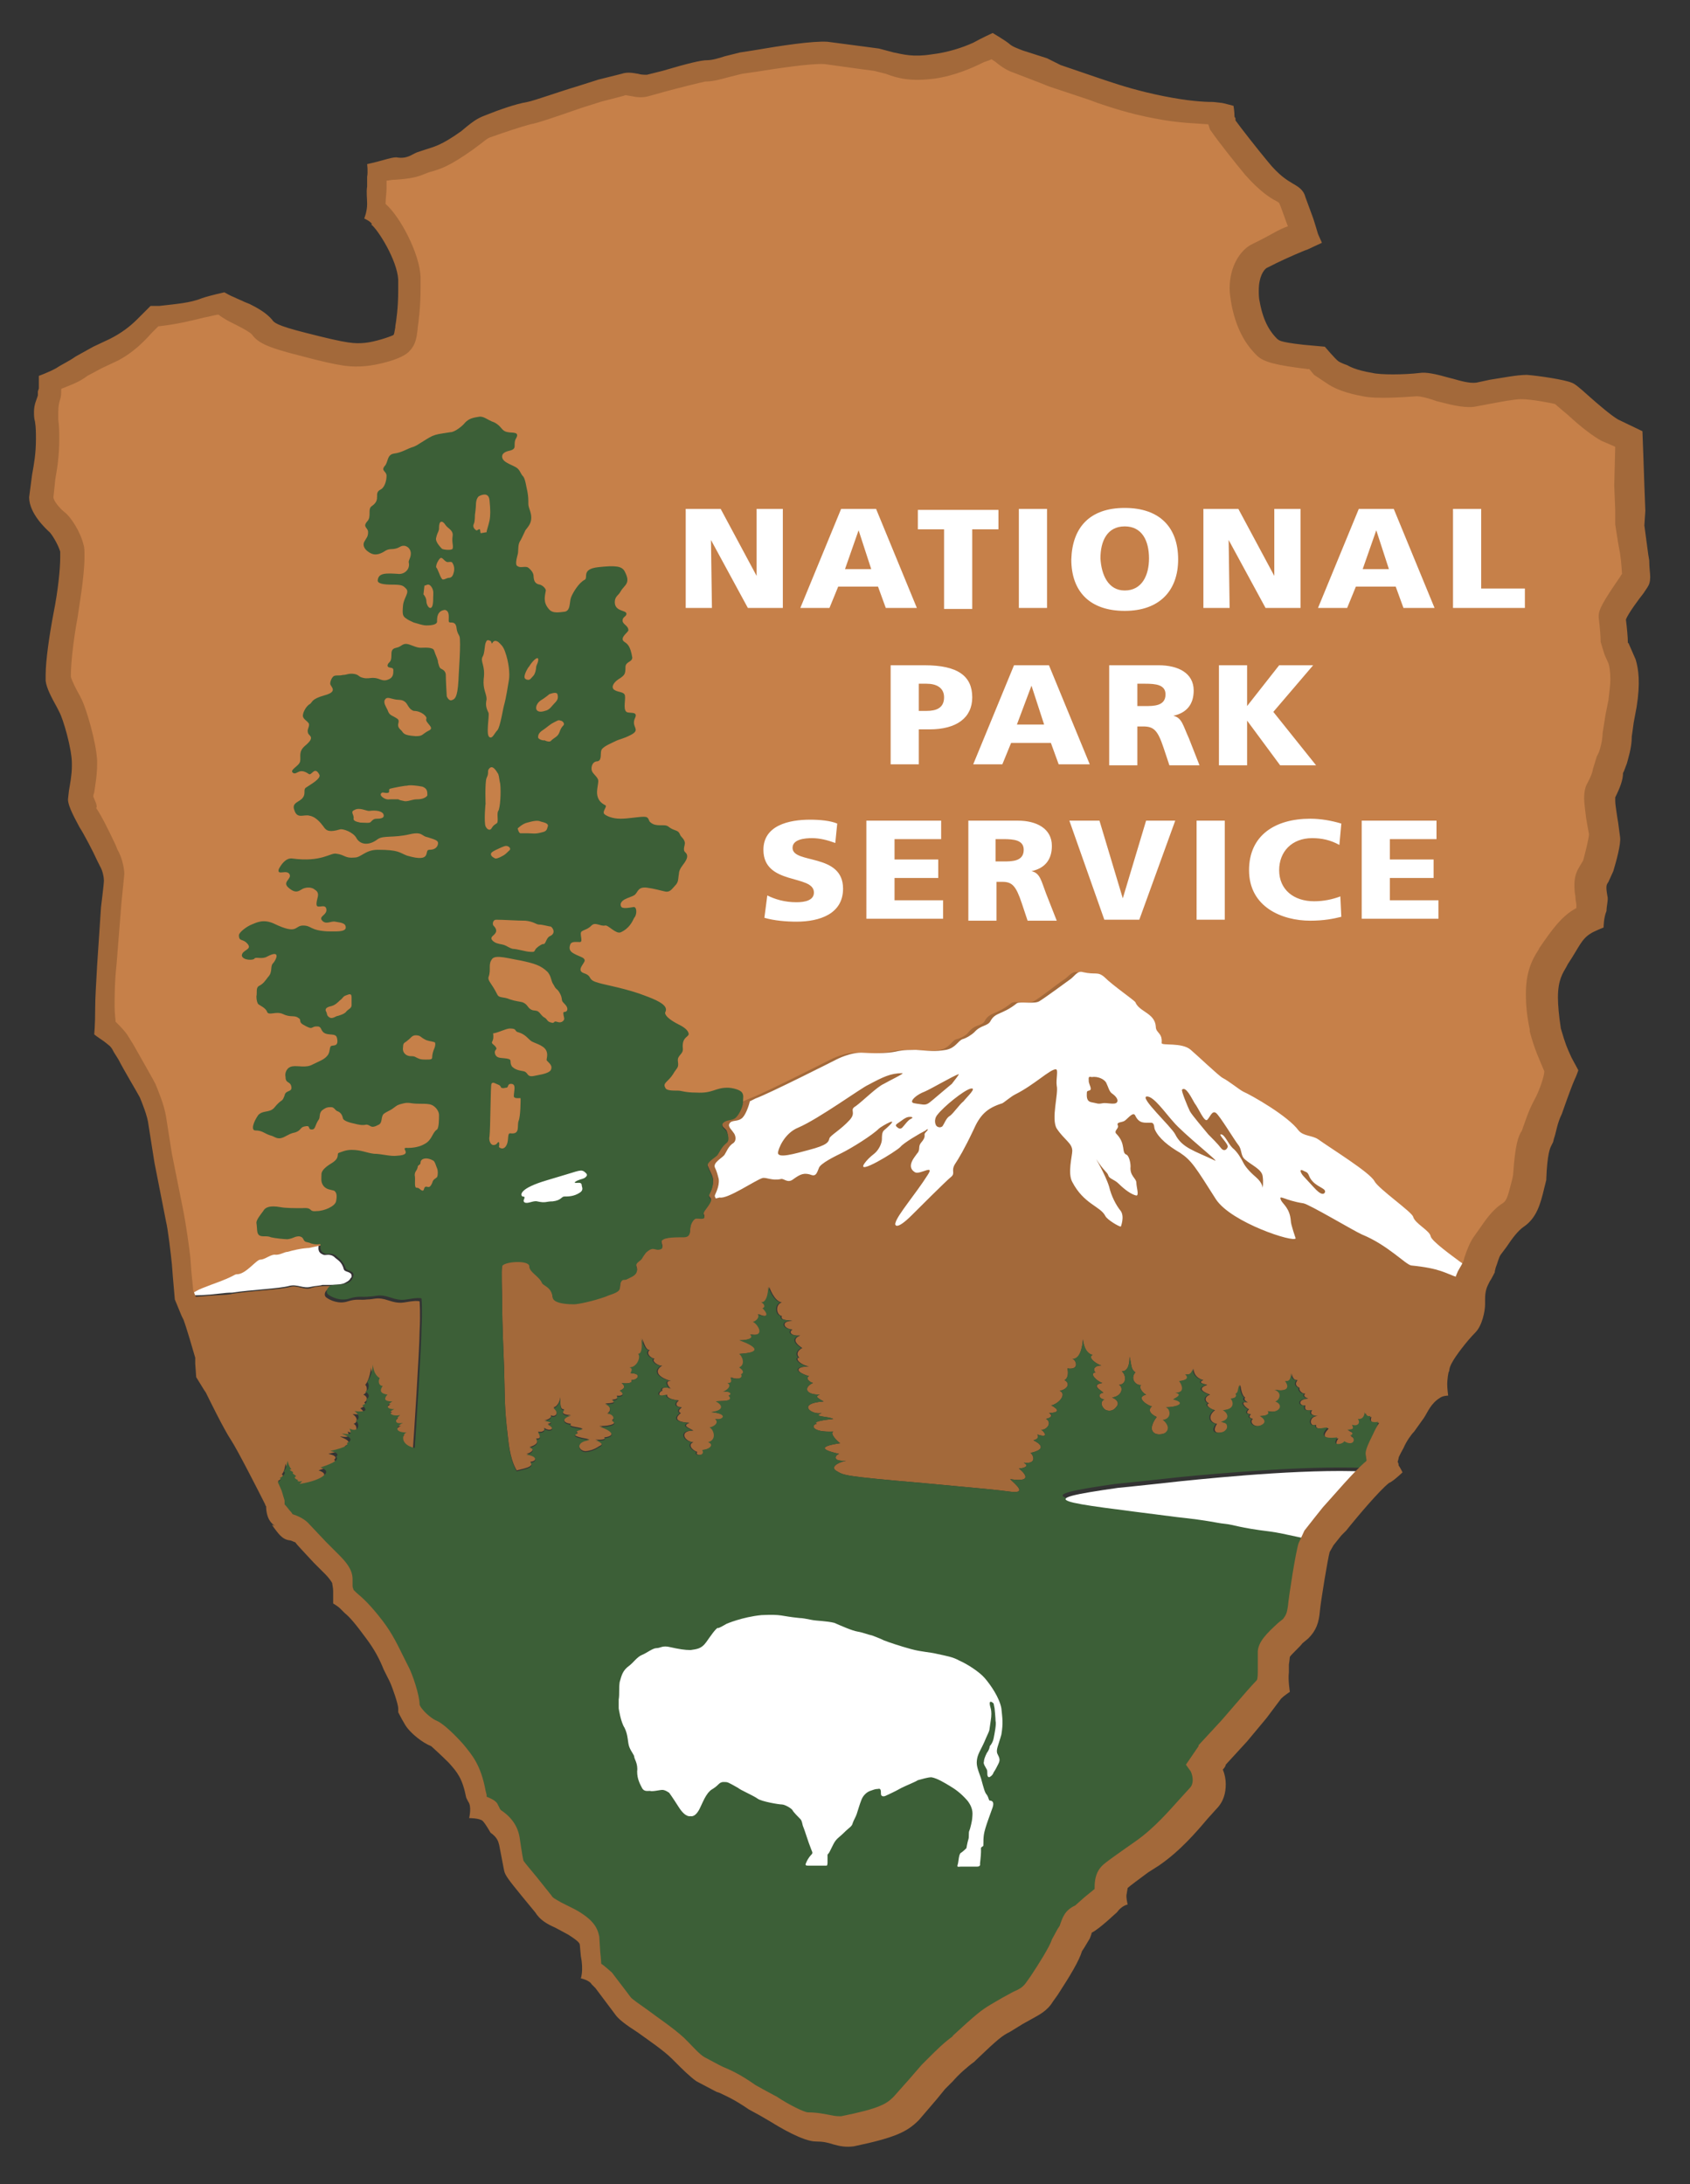
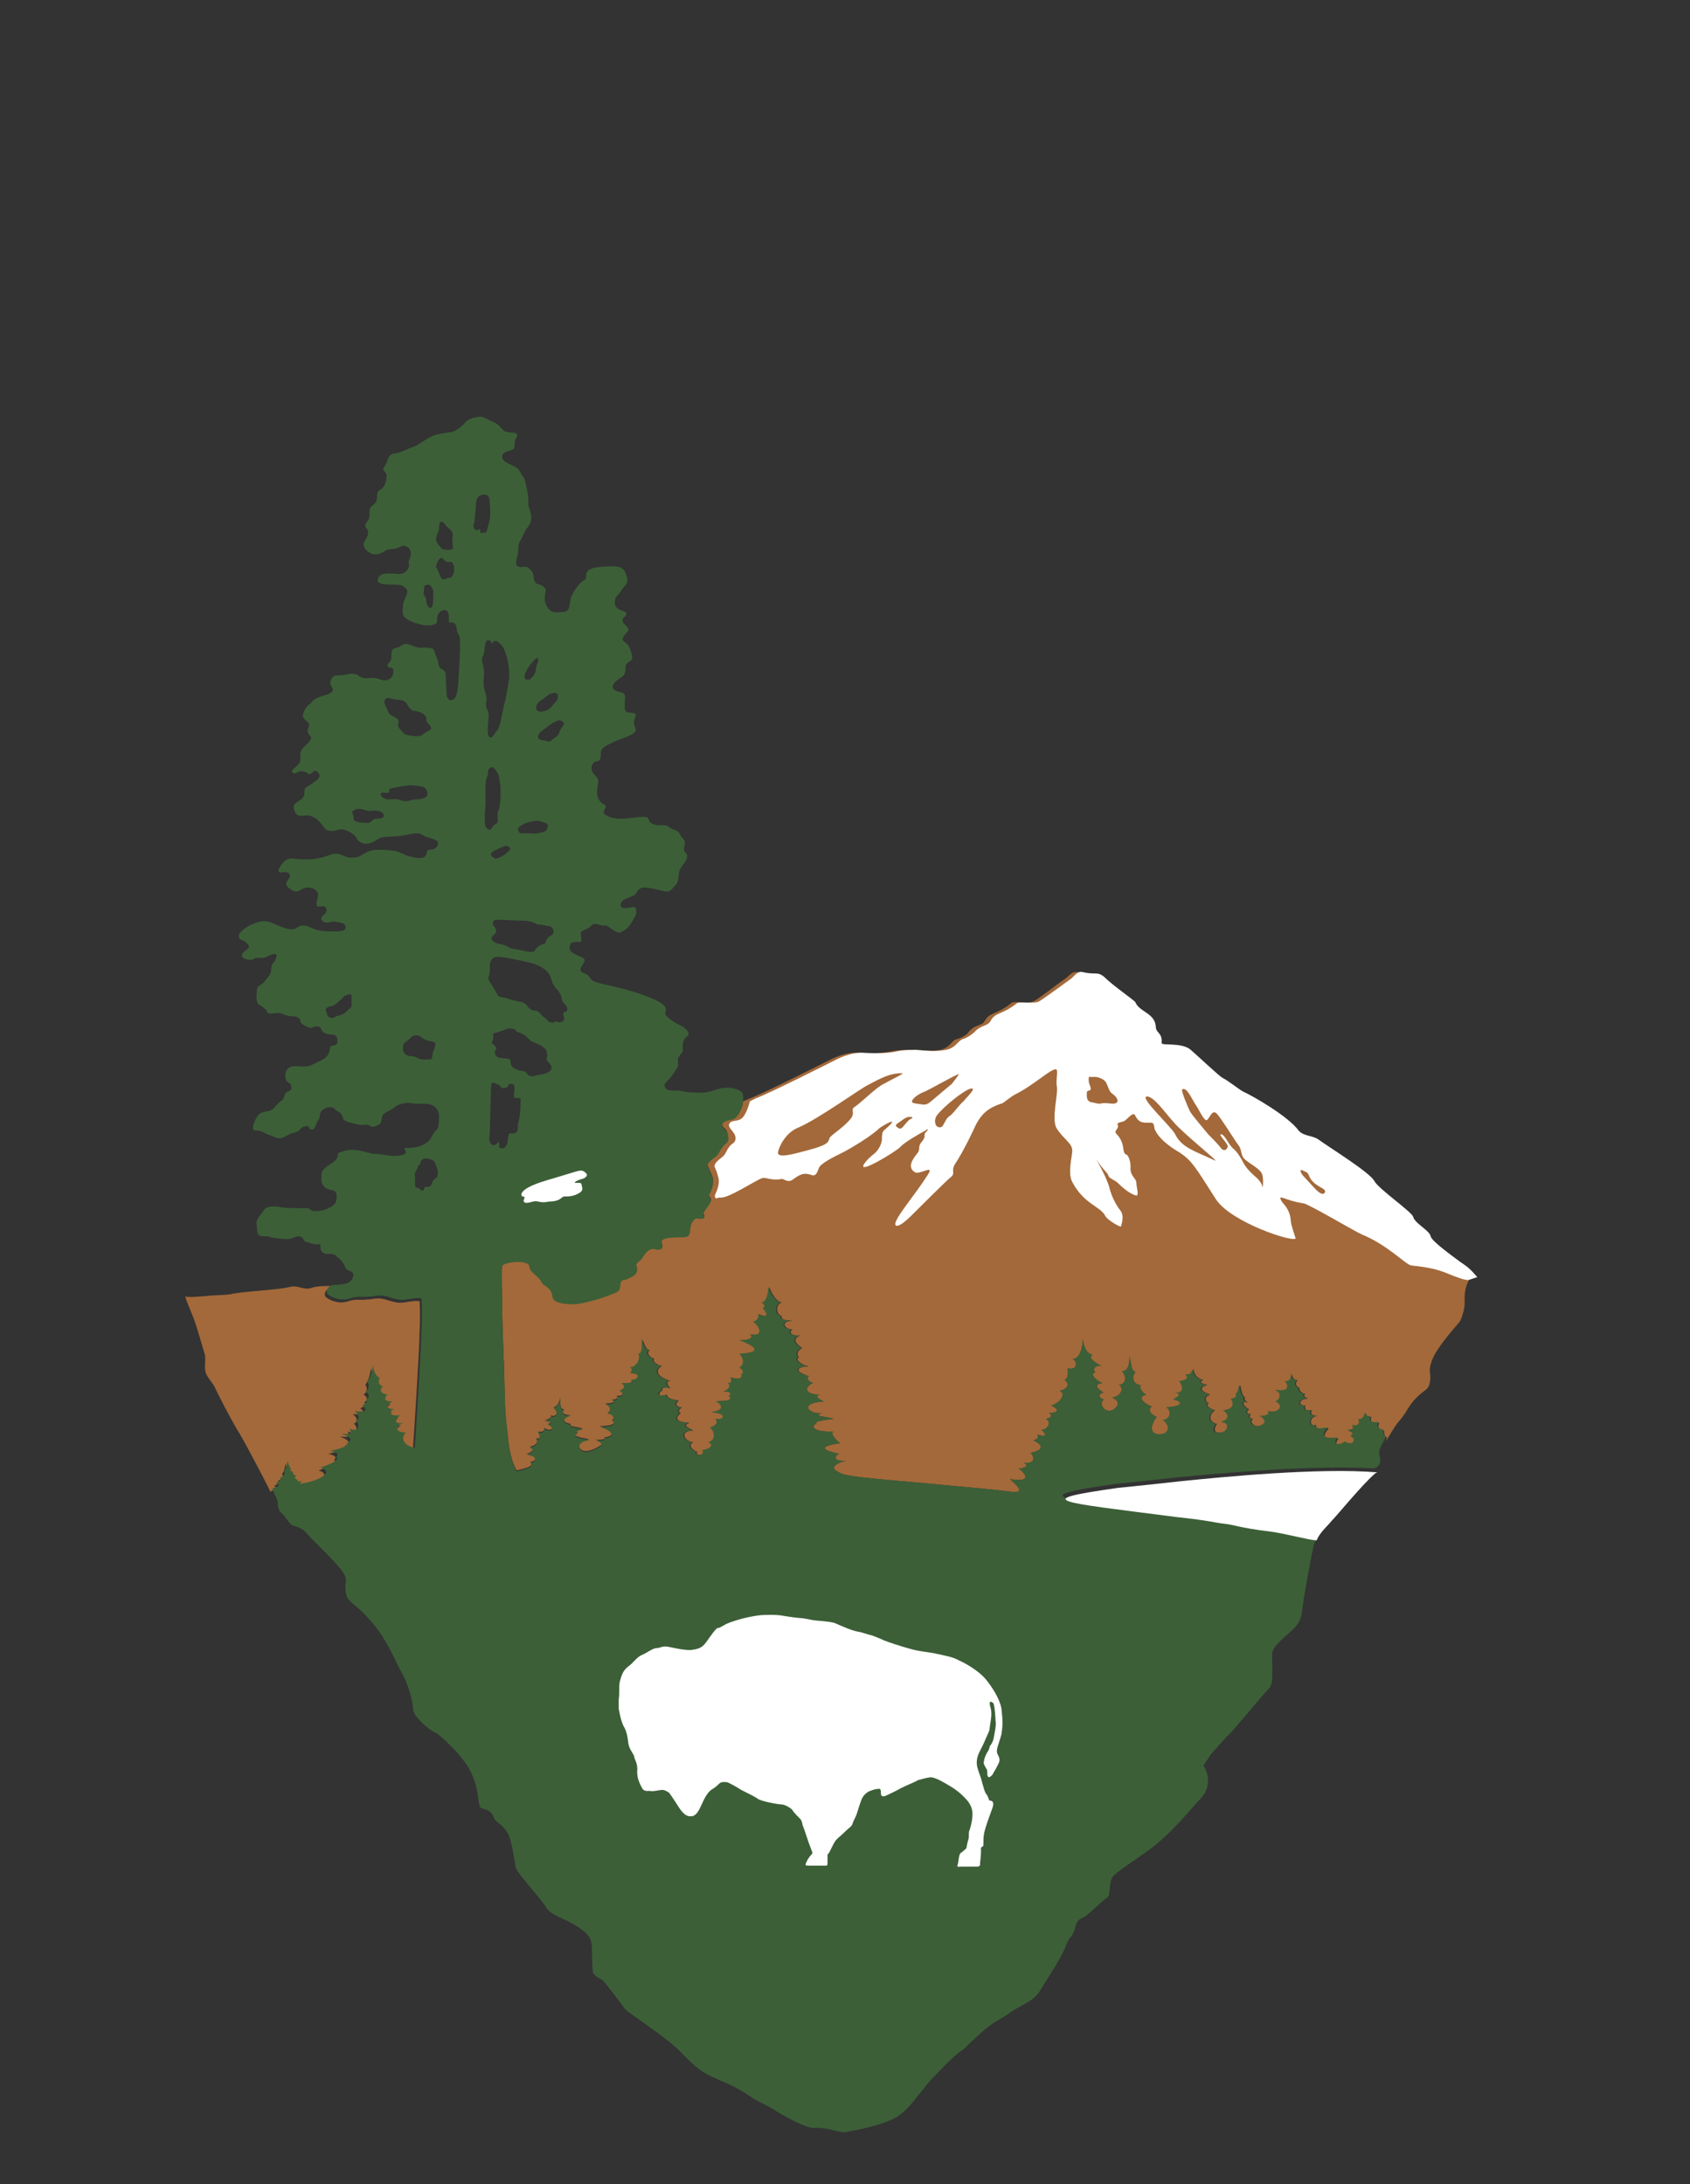
<svg xmlns="http://www.w3.org/2000/svg" id="nps-logo" viewBox="0 0 174 224.9">
  <rect x="0" y="0" width="174" height="224.9" fill="#333333" stroke="none" />
-   <path class="st0" d="M36.2 131.5v-.2c-.1-.4-.7-.3-.8-.6-.2-.8-.7-1-.9-1.2-.5-.5-1-.2-1.2-.3-.2-.1-.6-.2-.5-.9 0-.1 0-.1-.1-.1H32l-.4.1s-.8 0-2.2.4c-.3 0-.7.4-1.2.3-.5 0-1.1.5-1.6.5-.4 0-1.4 1.4-2.3 1.5-.5.1 0 .1-2.8 1.1-1.6.6-1.2.5-2.5 1.2.3.1 1.5.1 2.6 0 1.8-.2 1.9-.2 2.3-.2 1.9-.3 4.8-.4 5.9-.7.8-.2 1.4.3 2.2.1.4-.1.9-.1 1.2-.2h.8s1.2 0 1.5-.2c.4-.2.5-.3.6-.5l.1-.1z" fill="#FFF" />
  <path class="st1" d="M32.1 132.6c-.8.3-1.4-.3-2.2-.1-1.1.3-4 .4-5.9.7-.4.1-.4.1-2.3.2-1.1.1-2.2.2-2.6.1v.1c.1.4.4 1 .7 1.8.4.9 1.1 3.5 1.3 4.1.1.6-.1 1.4.1 1.9s.7 1 .9 1.4c.2.5 1.8 3.6 2.5 4.7.5.8 2.3 4.2 3.2 6v.1c.2-.1.4-.2.5-.2.3-.2.3-.2-.1-.4.3-.1.7-.4.4-.5.4-.2.7-.6.4-.7.3-.2.4-1.1.4-1.1s.1.5.4.9c-.4 0 .1.2.2.3-.2.1.1.2.3.4-.3.1-.1.3.2.4-.2.1.1.2.4.1-.1.2-.3.3-.3.3s1.5-.2 2.3-.7c.8-.5.5-.8-.1-1 .6-.2 2.1-.7 1.6-1.1.4-.3-.1-.5-.6-.6 1.8-.4 1.9-.7 1.7-.8 1-.5-.2-.8-.5-1 1.2.2.9-.2.8-.5 1 .5 1.1-.6.6-.8.4-.1.5-.6-.1-1 1 .1 1.5 0 .8-.6.5-.2.6-.4.4-.6.5-.3.2-.7-.1-.8.5-.2.4-.9.2-1 .5-.6.6-1.8.6-1.8s0 1 .7 1.4c-.2.3-.1.8.3.8-.4.6-.1.8.5.9-.3.3-.5.7.5.7-.8.5-.5.8.2.8-.8.3-.3.8.6.6-.6.5-.6 1 .3.8-.8.4-.9 1 .4 1-.4 0-.8 1.2.8 1.6.1-1.3.7-10.6.7-12.3.1-1.9 0-3.1 0-3.1s-.1-.1-.9 0-1.1.3-2.3-.1c-1.2-.4-1.4-.1-2.2-.1-.7.1-1.1-.1-2 .2-.9.3-1.8-.1-2.2-.4-.4-.3 0-1 .6-1 1.1-.2-1.3-.3-2.1 0z" fill="#A3693A" />
-   <path class="st2" d="M151.7 130.9c.1-.2.2-.4.3-.7.2-.7.5-1.6.9-2.1.9-1.2 1.6-2.6 2.7-3.3 1-.7 1.2-1.9 1.7-4 .1-3.6.7-3.8.8-4.2.2-.4.4-1.6 1.2-3.1.6-1.1 1.4-3.3 1.1-3.9-.5-1.1-1-2.1-1.5-4-.8-4.5-.1-6 .8-7.4 1.4-2 2.2-3.3 3.6-4 .7-.3.6-1.5.5-2.4-.3-2.2.3-2 .7-3.2.4-1.1.7-2.6.7-3 0-.4-.2-1.4-.3-1.9-.1-.9-.3-2.2 0-2.7.4-.7.8-1.5.8-2.2 0-.3.3-.7.5-1.2.1-.5.4-1.6.4-2.4 0-.3.3-2 .5-3.2.4-2.5.1-3.7-.1-4.4-.2-1-.8-1.5-.8-1.8 0-.5-.1-1.8-.2-2.7-.1-.5 2-3.3 2.4-3.9.2-.3-.1-2.2-.1-2.7 0-.4-.5-2.5-.5-3 0-.6.1-.9.1-1.5s-.1-1.4-.1-2.5c-.1-2 .1-4 .1-4.6 0-.5-.8-.4-2.1-1.2-1.3-.7-4.2-3.6-4.7-3.8-.5-.2-2.8-.6-4.1-.7-1.2 0-3.9.6-5 .8-1.2.2-2.6-.3-3.3-.5-.7-.2-2-.6-2.5-.5-1.6.2-4.2.2-5.3 0-1.3-.2-2.4-.6-3-1-.6-.4-.8-.2-1.4-.9-.6-.5-.6-.8-1-.9-.4-.1-4.2-.4-4.9-1.1-.7-.7-1.7-1.9-2.2-4.5-.5-2.5.4-4.3 1.3-4.8 1.5-.8 3.5-2 4.6-2.1.5 0-.6-2-1.2-3.8-.2-.7-1.3-.5-3.6-3.2-1.1-1.2-2.9-3.5-3.4-4.3-.5-.8.1-1.2-.4-1.3-.7-.1-2.8 0-6.2-.6-3.4-.6-5.6-1.6-6.6-1.9-1-.3-3.4-1.1-4.1-1.4-.8-.3-2.2-.9-3.6-1.4-1.3-.5-1.9-1.5-2.6-1.5-.7 0-3.2 1.7-6.2 2.1-3 .4-4-.3-5.7-.6-1.7-.2-3.2-.6-5.2-.7-2-.1-7.7.9-8.7 1-1 .1-2.4.8-3.7.8-.8 0-5.2 1.3-6 1.5-1.1.6-2.2.1-2.7.3-.8.3-2.2.6-2.6.6-.4.1-6.2 2.1-7.2 2.3-1.2.2-2.8.8-4.2 1.3-.9.4-1.4 1-2.2 1.5-2.5 1.7-3.2 1.8-4.4 2.2-.8.2-1.2.6-2.9.6-1.7.1-2.2.4-2.2.7 0 1.2-.4 3.5 0 3.8.9.5 3.3 4.3 3.4 6.8.1 2.6-.2 4.5-.3 5.2-.1.7-.2 1.1-.5 1.5-.3.4-2.4 1.1-3.7 1.2-1.3.1-1.9.1-6.4-1-3.5-.9-3.9-1.3-4.3-1.8-.4-.5-1.3-1-1.9-1.3-.6-.3-1.3-.5-1.9-1.1-.6-.5-3.3.8-7.1 1.1-.7 0-2 2.3-4.3 3.5-1.8.9-2.7 1.3-3.3 1.7-1.7 1.1-3.7 1.4-3.4 1.9.4.9-.3 1.4-.1 3.8.4 3.9-.5 5.9-.6 7.9 0 .9 1.1 2.1 1.6 2.5.5.4 1.3 1.8 1.6 2.7.2 1-.1 4.2-.6 6.9-.7 2.8-1 5.6-.9 6.5.1.7.9 2 1.2 2.7.5.9 1.4 4.1 1.5 5.8.1 1.5-.4 3.4-.4 3.7 0 .3.5 1.5 1 2.2.6.8 1.8 3.4 2.1 4.1.5.9.6 2 .6 2s-.1 1.3-.2 2.1-.4 3.6-.6 7.1c-.3 3.5-.3 6.3.1 6.7.4.4 1.1 1 1.4 1.5.3.5 2.5 4.3 2.7 4.8.2.5.8 2 1 3.1.2 1.1.5 3.2.6 3.8.1.7 1 5.3 1.2 6.1.2.9.6 3.6.7 4.6.1 1.2.2 3.1.3 3.5 1.3-.7.9-.6 2.5-1.2 2.8-1 2.3-1.1 2.8-1.1.9-.1 1.9-1.5 2.3-1.5.5 0 1.1-.6 1.6-.5.5 0 .9-.3 1.2-.3 1.4-.4 2.2-.4 2.2-.4l2.3-.5c.9-.1 23.9-8.3 28.2-10 4.3-1.7.4 1.2 5.9-.8 5.6-2 9.1-3.9 9.1-3.9 1.4-.5 8.3-4 8.3-4s1.5-.8 2.8-.7c1.6.1 2.7 0 3.2-.1s.8-.2 2.2-.2c1.4.1 1.9.2 3.1 0 1-.2 1.2-.9 1.7-1.1.4-.1 1-.5 1.2-.7.7-.8 1.4-.6 1.7-1.2.5-.9 1.2-.6 2.7-1.8.3-.2 1.8.1 2.3-.2.5-.3 2.7-2 3.1-2.2.5-.3.8-1 1.4-.8 1.3.3 1.5-.1 2.2.5.9.9 3.1 2.4 3.2 2.6.4 1 2 1.1 2.1 2.5 0 .7.7.6.6 1.7 0 .3 2.1-.1 3 .7.6.5 2.9 2.7 3.3 2.9.6.3 1.7 1.2 2.1 1.4.9.4 4.6 2.5 5.7 4 .5.6 1.4.5 2 .9 1.4 1 5.3 3.4 5.7 4.3.4.8 3.9 3.2 4 3.7.2.7 1.7 1.4 1.8 2 .1.5 2.2 2 3 2.6 1 .7.8.5 1.8 1.7l.2-.9z" fill="#C68049" />
  <path class="st1" d="M142.7 148.4c.4-.7.9-1.5 1.2-1.9 1.2-1.3 1-2 2.9-3.4.7-.5.4-2 .4-2s0-.6.4-1.4c.4-.9 1.8-2.6 2.6-3.5.3-.3.6-1.5.6-2s-.1-1.5.5-2.5v-.2c-1.1-1.2-.7-.8-1.7-1.6-.8-.6-3-2.1-3-2.6-.1-.6-1.7-1.3-1.8-2-.1-.5-3.6-2.9-4-3.7-.5-.9-4.3-3.3-5.7-4.3-.5-.4-1.4-.2-2-.9-1.1-1.4-4.8-3.5-5.7-4-.4-.2-1.5-1.1-2.1-1.4-.4-.2-2.6-2.4-3.3-2.9-.9-.8-3-.4-3-.7.1-1.1-.6-1-.6-1.7-.1-1.4-1.7-1.5-2.1-2.5-.1-.2-2.2-1.7-3.2-2.6-.7-.6-.9-.2-2.2-.5-.6-.1-.9.5-1.4.8-.5.3-2.6 2-3.1 2.2-.5.3-2-.1-2.3.2-1.5 1.2-2.2.9-2.7 1.8-.3.6-1 .3-1.7 1.2-.2.3-.8.6-1.2.7-.5.1-.7.9-1.7 1.1-1.2.2-1.7 0-3.1 0-1.4 0-1.7.1-2.2.2-.5.1-1.6.2-3.2.1-1.3-.1-2.8.7-2.8.7s-6.9 3.5-8.3 4l-.7.3c0 .5-.5 1.5-.9 1.7-.4.2-.9.1-1.2.5-.2.4.3.6.4.8.1.2.3.9 0 1.2-.5.4-.7.9-.9 1.2-.3.3-1.3.8-1 1.3.2.5.4.8.5 1.2.1.9-.3 1.4-.4 1.7 0 .4.4.3.1.8-.4.7-.8.9-.6 1.3.2.5-.7.2-.9.3-.3.1-.4.4-.5.8-.1.4.1 1.1-.7 1.1-.8 0-1.9 0-2.2.3-.3.2.2.7-.1.9-.4.2-.6 0-.9 0-.3 0-.7.4-.7.4s-.3.4-.4.6c-.1.2-.6.4-.6.7 0 .3.2.4 0 .8-.2.3-.5.4-.9.6-.3.2-.5-.1-.7.4-.1.3 0 .6-.2.8-.3.3-.9.4-1.3.6-1.4.5-2.9.8-3.3.8-.3 0-2.1 0-2.2-.7-.1-1.1-1-1.2-1.1-1.5-.3-.7-1.3-1.1-1.3-1.7 0-.7-2.7-.5-2.8 0-.1.4 0 2.9 0 3.5 0 1 0 2.2.2 7 .1 3.2 0 3.9.4 7.2.2 2 .6 2.9.9 3.4l.8-.2c-.1 0 1.1-.2.6-.7.7 0 .8-.7-.4-.8.8-.2.8-.7.3-.7.7-.2 1-.5.7-.9.6.1.4-.4.2-.7.4.1.8-.1.6-.4.7.5 1.3 0 .4-.4.6-.1.4-.3-.5-.4.3.1 1-.2.8-.5.4.3 1-.2.3-.8.5-.1.7-.9.7-1.1 0 .5-.1 1.4.4 1.3-.3.3-.2.6.7.6-.8.1-1.1.8 0 .9-.4.3.7.3 1.2.5-.7.1-.8.3-.5.4-.8.3.1.5 1.2.7-1.1.1-1.3.8-.8 1.1.3.2.6.1 1 0 .3-.1.5-.2.8-.4.3-.1.5-.4-.4-.7.5.1 1.2 0 .9-.2 1.1-.1 1.1-.7-.5-1.2.4.1 2.2-.1 1.3-.6.4-.1.1-.8-.5-.7.4-.1.5-.8-.2-1 .6 0 1.3-.1.7-.4.4 0 .7-.1.5-.4.8.1.7-.4.3-.5.2-.1.8-.3.2-.8.6.1 1.2 0 1-.3.7 0 1.1-.7 0-.7.1-.2.3-.4-.1-.6.8 0 1.2-1.1.9-1.4.5 0 .4-1.3.3-1.6.3.7.4 1.2.8 1.2-.4.3 0 .8.5.9-.4.2.4.8.8.7-.7.4-.8 1.1.9 1.6-.7-.1-.3.6 0 .8-.3-.2-1.1-.2-.9.2-.4.1-.6.8.5.4-.1.3.4.5 1.2.6-.5.4-.2.7.3.7-.2.2-.5.4-.1.6-.4.3-.9.9.9 1-.8.3-.1.5.4.8-1.5 0-1 1.1 0 1.2-.6.2-.2.8.4 1-.4.4 1 .5.6-.2.9-.1 1.2-.6.6-.8 1.1-.3.4-1.6.1-1.5.5-.1 1.1-.5.6-.9.7.2 1.6-.5-.4-.7 1.5-.2 1.1-.8.5-1.1.2-.1 2 .1 1.3-.6.5-.2 0-.5-.6-.4.4-.1 1-.6.5-.9.3 0 .5 0 .3-.6.2.2 1.4.3 1.1-.3.4-.2.1-.5-.2-.7.7-.3.3-1.2 0-1.4 3.4-.2.3-1.3 0-1.4.8 0 1.6-.2 1.1-.6 1.7.3.8-1.1.3-1.3.2 0 .8-.4.5-.8.8.4 1.3.2.5-.6.4-.1.1-.6-.2-.6.8.1.8-1.6.8-1.6s.5 1.5 1.3 1.6c-.7.2-.6 1.3 0 1.4-.2.5.7.4 1.1.5-1.2 0-1 .8 0 .9-.5.3 0 .7.8.6-.7.3-.7.7.2 1.3-.4.2-.7.6-.3 1-.5 0 0 .7 1 .9-1.3 0-1.6.5 0 1-.3.1-.2.5.4.7-.9.4-.9 1.2.7 1.2-.6.2-.1.4.4.7-2.8.2-1.3 1.4-.2 1.2-1 .4.6.3 1.2.6-1 .1-2.2.3-1.7.5-.6.1-.6.9 1.7.8-.4.2.4 1 .7 1.2-2.7.4-1.4.8-.1 1.1-.4.1-.8.8.7.7-.9.2-1.7.7-.9 1.1.7.4.6.5 8.8 1.2 6.5.6 7.6.7 9.1.9 1.7.2.4-.8-.1-1.3 2.6.4 1.3-.8.9-1.1.4 0 1.2-.2.5-.6 1.4.2 1-.8.7-1 1.8-.4.9-1 .3-1.3.4-.1.6-.3.4-.6 1.2.4.8-.2.4-.5.5.1 1.2-.7.5-1.1.8-.2.5-.5.3-.6 2-.1-.3-1 .3-.8.9-.3 1.5-1.2.8-1.5.7-.1 1.2-.7.5-1.1.4-.2.4-.8.3-1.2 1.3.2.9-.9.5-1 1 .2 1.1-2 1.1-2s.1 1.5 1 1.6c-.6.3.5 1 .9 1.1-.8 0-.9.5-.6.7-.7.1.1.9.7 1.1-1.2.2-.2.7.1 1-.6.1-.5.6.1.7-.6.3-.1 1 .2 1.1.3.1.7.1 1-.3.5-.5-.1-.9-.4-1 1.2-.2 1.1-1.2.7-1.3.9-.1.7-1.1.3-1.4.7 0 .8-.9.8-1.5.2.7.1 1.3.6 1.6-.6.7.1 1.4.6 1.3-.3.2.1.8.5 1-1.2.3.3 1.2.6 1.2-.7.6.5 1.1.5 1.1s-.6.7-.5 1.3c.2.7 1.2.5 1.5.3.6-.5-.1-1.2-.3-1.3 1-.1.8-1.2.3-1.3 1 0 2.3-.4.8-.8-.2 0 1.2-.5.2-.7 1.3.1.4-1.2.4-1.2s1.3-.1.6-.7c.7.2.8-.6.8-.6s-.1.9 1 1.2c-.7.3.2.4.4.5-1.2.4-.2.8.3 1-.6.2-.6.7-.1.9-.5.1.1.6.6.7-.8.6-.5 1.3.2 1.4-.7 1.1.4 1 .8.8.3-.2.4-.4.3-.7-.1-.2-.3-.2-.6-.3 1.1-.3.6-1 .2-1.2 1.4-.1 1-1 .8-1.2.4 0 .7-.2.5-.5.3-.1.2-.4.4-.9.1.6.2 1.1.5 1.3-.2.2.1.4.3.5-1-.2-.2.6.1.7-.4.4-.1.5.2.5-.3.3-.1.4.2.5-.4.3.1.9.8.7 1.1-.4 0-1 0-1 .6 0 1.1-.2.8-.5 1.1.3 1.8-.6.8-1 .4-.1.8-.9-.1-1.2 1.1.2 1.7-.1 1.1-.9.6.1.6-.5.6-.8.1.7.4.7.6.7-.4.5 0 .7.2.8-.1.2.2.6.6.6-.3.2 0 .4.3.5-1.2.1-.9.8-.3.7-.1.4 0 .6.7.5-.4.5.4.6.6.6-1 0-.9 1.2-.2.9-.1.7 1 .2 1.3.4-.7.7-.6 1.2 1 1-.7 1 .6.7.7.4.9.6 1.3-.3.6-.6.4-.1.3-.4-.3-.6.8 0 .6-.2.5-.5.6.2.9-.2.6-.6.7.1.7-.7.7-.7s.1.5.6.4c-.2.6.2.7.8.6-.2.5 0 .7.5.8 0 .2 0 .6.3.7l-.1.4z" fill="#A3693A" />
  <path class="st0" d="M92.9 110.5c-1.2 0-2 .4-3.5 1.2-.7.3-5.1 3.5-7.2 4.4-1.5.6-2.1 2.3-2.1 2.6 0 .6 1.7.1 3.2-.3 1.9-.5 2-.8 2.1-1.2.1-.3 1.2-.9 2.1-1.9.7-.8-.1-1 .6-1.4.7-.5 2.2-2 2.9-2.3.5-.3 2.2-1.1 1.9-1.1zm5.8.1c-.6.2-2.8 1.5-3.5 1.8-.8.3-1.3.8-1.3 1 0 .2.2.2.9.3.6.1.7 0 1.3-.5.6-.5 1.4-1.2 1.9-1.6.3-.4.8-1 .7-1zm-5 4.4c-.3 0-.5.1-.9.4-.4.3-.7.4-.5.6.2.2.4.3.6.1.2-.2.6-.8.9-.9.2-.1.2-.2-.1-.2zm27.3 1.8c.7 1.4 2 1.7 4.1 2.7.5.2-3.3-2.8-4.3-4-.9-1-2-2.6-2.7-2.6-.9 0 2.5 3.1 2.9 3.9zm1.5-2.4c.2.4 1.5 1.9 1.9 2.4.4.4 1 1 1.3 1.4.3.4.6.2.7-.1.1-.3-1-1.3-.7-1.3.4 0 .7.9 1.2 1.4.5.4.9 1.1 1.1 1.5.2.4.6.9 1.3 1.5.7.6.7 1.1.7 1.1s.1-.5 0-1.2-1.1-1.1-1.8-1.7c-.5-.4-.3-1-.7-1.5-.4-.5-1.9-3-2.3-3.3-.4-.3-.6.4-.9.7-.3.3-.9-1.2-1.3-1.7-.3-.5-.9-1.8-1.3-1.4-.1.1.6 1.8.8 2.2zm11.7 6.7c.2.2 1 1.1 1.3 1.4.3.3.7.6.9.3.2-.4-.6-.5-1.2-1.1-.6-.6-.3-.9-.9-1.1-.7-.4-.3.3-.1.5zm-22.1-9.7c.1.4.2.5.2.7 0 .3-.4.1-.4.4 0 .3-.1.9.5 1 .6.1.6.2 1.1.1.4-.1 1.3.2 1.5-.1.2-.3-.2-.7-.5-.9-.3-.2-.4-.7-.6-1.1-.2-.4-.9-.7-1.5-.6-.4-.1-.3.1-.3.5zm-12.2.7c-.7.2-2.7 1.8-3.4 2.7-.4.5-.2 1.1 0 1.2.2.1.3.1.5 0 .2-.2.4-.9.8-1.1.4-.3 1-1.2 1.4-1.5.3-.4 1.5-1.5.7-1.3zm51.3 19.7c-.3 0-.7-.1-1.2-.3-1.2-.4-1.7-.9-4.7-1.2-.6-.1-2.4-2.1-5.1-3.2-.7-.3-5.4-3.1-6-3.2-2-.3-2.6-1-2.3-.3.2.4.9.8 1 2.1 0 .4.5 1.8.5 1.8-.1.5-6.6-1.6-8.2-4-2.1-3.3-2.5-4-3.7-4.8-1.2-.7-2.2-1.5-2.6-2.4-.1-.2 0-.7-.4-.7-.7 0-1.2.1-1.6-.7-.2-.5-.7.2-1.1.5-.3.2-.9.1-.7.5.1.3-.4.5-.2.8 1.1 1.1.5 2 1.1 2.2.2.1.4.7.4 1.2-.1 1 .6 1.2.6 1.7 0 .4.3 1.3 0 1.3-.5-.1-1.2-.6-1.8-1.2-.5-.5-1-.5-1.1-.9-.1-.3-.5-.5-1.2-1.6-.2-.3.9 1.5 1.3 2.8.2.9.7 1.9 1.2 2.5.4.6 0 1.6 0 1.6-.2 0-1.4-.7-1.6-1.1-.5-1-2.2-1.2-3.4-3.5-.5-.9 0-2.7 0-3.2 0-.8-.8-1.1-1.6-2.3-.6-1 .2-3.6 0-4.4-.1-.7.2-1.7-.1-1.7-.6 0-2.2 1.6-4.2 2.6-.4.2-1.1.8-1.3.9-1.6.5-2.3 1.2-3 2.8-.9 1.9-1.5 2.9-1.9 3.5-.4.7.1.9-.4 1.3-.4.3-3.6 3.5-4 3.9-1.7 1.7-1.8 1-1.7.8.2-.8 2.1-3 3.3-4.9.8-1.2-.8 0-1.3-.3-1-.6.1-1.7.2-1.9.4-.4.1-.7.4-1.1.7-.8.2-.8.5-1.1.4-.4.2-.4 0-.2-.6.3-2.3 1.3-2.6 1.7-.5.5-4.6 3-3.7 1.7.2-.3.6-.7 1-1 .5-.4.8-1.1.8-1.5 0-.3 0-.7.2-.9 2.1-1.8-.3-.4-.5-.2-.7.7-2.8 2-3.8 2.5-.6.3-2.3 1.1-2.4 1.6-.2.5-.3.8-.7.7-.8-.3-1.2-.1-1.9.4-.6.5-1-.1-1.3 0-.9.2-1.5-.2-1.9-.1-.7.2-3.6 2.2-4.4 2l-.4.1-.1-.2v-.1c0-.1.5-.9.4-1.7-.1-.4-.2-.8-.4-1.2-.2-.5.8-1 1-1.3.2-.3.4-.9.9-1.2.4-.3.2-.9 0-1.1-.1-.2-.6-.6-.4-.9.2-.4.8-.2 1.2-.5.4-.2.8-1.3.9-1.8l.6-.3c1.4-.5 8.3-4 8.3-4s1.5-.8 2.8-.7c1.6.1 2.7 0 3.2-.1s.8-.2 2.2-.2c1.4.1 1.9.2 3.1 0 1-.2 1.2-.9 1.7-1.1.4-.1 1-.5 1.2-.7.7-.8 1.4-.6 1.7-1.2.5-.9 1.2-.6 2.7-1.8.3-.2 1.8.1 2.3-.2.5-.3 2.7-1.9 3.1-2.2.5-.3.8-1 1.4-.8 1.3.3 1.5-.1 2.2.5.9.9 3.1 2.4 3.2 2.6.4 1 2 1.1 2.1 2.5 0 .7.7.6.6 1.7 0 .3 2.1-.1 3 .7.6.5 2.9 2.7 3.3 2.9.6.3 1.7 1.2 2.1 1.4.9.4 4.6 2.5 5.7 4 .5.6 1.4.5 2 .9 1.4 1 5.3 3.4 5.8 4.3.4.8 3.9 3.2 4 3.7.2.7 1.7 1.4 1.8 2 .1.5 2.2 2 3 2.6.9.6 1.1.8 1.8 1.6l-.9.3z" fill="#FFF" />
  <path class="st3" d="M135.5 158.6c-.1.2-.3.5-.3.8-.2.8-1 5.2-1.1 6.2-.1 1-.3 1.5-.9 2.1-.6.6-2.2 1.8-2.2 2.5-.1.7.2 3.2-.3 3.6-.6.6-2.9 3.4-3.7 4.3-.9.9-2.3 2.5-2.3 2.5l-.8 1.2c.4.5.9 2.1-.2 3.3-1 1-3 3.7-5.7 5.6-1.4 1-3.1 2.1-3.4 2.5-.5.6-.2 1.9-.6 2.2-.7.4-2 1.9-2.6 2.1-.7.3-.6.8-.8 1.3-.2.6-.6.8-.8 1.4-.3 1-1.8 3.3-2.8 4.9-.7 1-1.6 1.2-2.8 2-2 1.4-1.7.7-5 3.9-1.2.8-2.7 2.5-3.1 2.9-.5.4-1.9 2.4-2.8 3.3-.9.9-1.9 1.5-6 2.3-1 .2-1.9-.5-3.6-.4-.8 0-3.1-1.3-3.9-1.8-.6-.4-1.7-.9-2.2-1.2-1.9-1.3-2.8-1.6-3.5-1.9-.6-.3-1.4-.6-1.9-1-.8-.5-1.9-1.7-2.3-2.1-1.8-1.7-5.2-3.8-5.6-4.3-.4-.6-1.3-1.7-1.9-2.5-.6-.8-.9-.5-1.3-1.1-.2-.3-.1-2.6-.2-3.1s-.2-1-1.9-2c-1.7-.9-2.4-1-2.9-1.9-.6-.9-2.9-3.4-3-3.9-.1-.6-.3-2-.5-2.6-.1-.5-.3-1.3-1.4-2.1-.4-.3-.4-.7-.6-.9-.2-.3-.7-.4-1-.5-.3-.1-.3-.6-.4-1.4-.4-2.3-1.2-3.2-2-4.2-.9-1-1.9-1.9-2.2-2.1-.7-.3-1.6-1.1-1.9-1.5-.3-.3-.6-.7-.6-1.3 0-.6-.6-2.6-1.1-3.4-.7-1.2-1.2-2.7-2.5-4.5-1.6-2.1-2.5-2.5-3-3.1-.3-.3-.4-1.2-.3-1.8.1-.7-.4-1.2-1.1-2-.7-.8-2.7-2.7-3-3.1-.2-.3-.8-.6-1.3-.7-.4-.1-.9-1.1-1.2-1.3-.3-.2-.4-.6-.4-1.2 0-.1-.1-.2-.2-.5-.1-.2-.2-.4-.3-.7l-.1-.1c.2-.1.4-.2.5-.2.3-.2.3-.2-.1-.4.3-.1.7-.4.4-.5.4-.2.7-.6.4-.7.3-.2.4-1.1.4-1.1s.1.5.4.9c-.4 0 .1.2.2.3-.2.1.1.2.3.4-.3.1-.1.3.2.4-.2.1.1.2.4.1-.1.2-.3.3-.3.3s1.5-.2 2.3-.7c.8-.5.5-.8-.1-1 .6-.2 2.1-.7 1.6-1.1.4-.3-.1-.5-.6-.6 1.8-.4 1.9-.7 1.7-.8 1-.5-.2-.8-.5-1 1.2.2.9-.1.8-.5 1 .5 1.1-.6.6-.8.4-.1.5-.6-.1-1 1 .1 1.5 0 .8-.6.5-.2.5-.4.4-.6.5-.3.2-.7-.1-.8.5-.2.4-.9.2-1 .5-.6.6-1.8.6-1.8s0 1 .7 1.4c-.2.3-.1.8.3.8-.4.6-.1.8.5.9-.3.3-.5.7.5.7-.8.5-.5.8.2.8-.8.3-.3.8.6.6-.6.5-.6 1 .3.8-.8.4-.9 1 .4 1-.4 0-.9 1.2.8 1.6.1-1.3.7-10.6.7-12.3.1-1.9 0-3.1 0-3.1s-.1-.1-.9 0-1.1.3-2.3-.1c-1.2-.4-1.4-.1-2.2-.1-.7.1-1.1-.1-2 .2-.9.3-1.8-.1-2.2-.4-.4-.3 0-1 .6-1 1.5 0 1.8-.4 1.9-.7.4-.8-.6-.7-.7-1-.3-.8-.7-1-.9-1.2-.5-.5-1-.2-1.2-.3-.2-.1-.6-.2-.5-.9 0-.2-.1 0-.7-.1-.5-.1-.2-.1-.7-.2-.5-.1-.2-.5-.8-.6-.5 0-.5.2-1.2.3-.3 0-1.3-.1-1.7-.2-.4-.2-.9 0-1.2-.2-.3-.2-.2-.7-.3-1.3 0-.3.4-.8.7-1.2.2-.4.7-.6 1.8-.4.5.1 1.5.1 2.2.1 1.2-.1.6.4 1.5.3.8 0 1.9-.5 2-1 .1-.5.1-.9-.2-1.1-.3-.1-.8-.1-1.1-.5-.3-.4-.2-.8-.2-1.2 0-.4.5-.8 1-1.1 1-.6.5-1 .8-1.1.3-.1.7-.3 1.3-.3 1 0 1.5.3 2.3.4.8 0 1.7.3 2.4.2 1.8-.1.1-.9 1.1-.8.5 0 1.2-.1 1.7-.4.8-.4.8-1.2 1.3-1.5.2-.2.2-1.1.2-1.5 0-.4-.4-1-1-1.1-.6-.1-1.1 0-1.8-.1-.6-.1-.8 0-1.2.1-.3.1-.3.1-.7.4-.4.3-.6.3-1 .6-.3.3-.1.9-.5 1.1-.9.5-.8 0-1.3 0-.4.1-.8 0-1.2-.1-.5-.1-1.2-.3-1.2-.6-.1-.4-.3-.6-.6-.7-.2-.1-.3-.4-.6-.4s-.5 0-.9.3-.2.8-.4 1c-.4.6-.3 1-.7 1-.5 0 0-.5-.8-.3-.4.1-.3.4-.9.6-.5.1-.6.2-1.2.5-.7.3-.9-.1-1.4-.2-.6-.2-.8-.5-1.5-.5-.5 0-.2-.9.3-1.6.5-.5 1.1-.2 1.6-.7.9-1.1.8-.5 1.1-1.3.1-.6.8-.3.7-.9-.1-.6-.6-.3-.6-1-.1-.4.1-1 .7-1.1.6-.1 1.4.2 2.1-.2.6-.3 1.2-.5 1.5-.9.3-.3.2-.9.4-1 .2-.1.8.1.6-.8-.1-.6-.9-.2-1.4-.6-.3-.3-.2-.5-.5-.6-.9-.1-.4.5-1.6-.2-.5-.3-.1-.5-.5-.7-.4-.3-.8 0-1.6-.4-.7-.3-1.4.2-1.6-.2-.1-.4-.8-.7-.9-.8-.1-.1-.2-.4-.2-.8.1-.4-.1-.9.3-1.1.4-.2.6-.5.9-.9.5-.5.2-1.1.5-1.4.3-.3.9-1.5-.6-.7-.5.3-1.2 0-1.3.2-.1.2-1.2.2-1.3-.3 0-.6 1.1-.6.6-1.2-.5-.6-.9-.2-.9-.9 0-.3.8-.9 1.3-1.1.5-.2 1.2-.6 2.3-.1 2.5 1.2 2.1.2 3 .2.9 0 .7.5 2.5.6.8 0 1.9.1 1.9-.4s-.6-.5-1.1-.6c-.4-.1-1 .4-1.4-.2-.2-.4.6-.5.5-1.1-.1-.6-.9 0-1-.4-.1-.6.5-1.2-.2-1.6-.2-.2-.7-.3-1.2-.1-.4.2-.7.6-1.5-.1-.7-.6.4-.9.1-1.4-.3-.5-1.3.2-1.1-.5.2-.4.7-1.2 1.4-1.1 3 .4 3.9-.6 4.5-.5.9.1.9.5 1.9.4.7 0 1.1-.8 2.4-.8 2.2 0 2.2.3 3 .6 2.7.8 1.7-.6 2.3-.6.8 0 .9-.5.9-.7 0-.3-.5-.4-1.1-.6-.6-.1-.5-.6-1.8-.3-1.7.4-2.7.1-3.3.5-.9.7-1.8.6-2.2-.1-.3-.6-1.4-1-1.7-.9-1 .3-1.4.2-1.7-.3-.3-.4-.8-1-1.4-1.1-.6-.2-1.3.4-1.6-.6-.3-.8.6-.8.9-1.3.3-.4 0-.8.3-1 .6-.4 1.5-.9 1.4-1.3-.5-1-.8.1-1.1-.1-1-.7-1.2.1-1.6-.1-.5-.3.6-.7.7-1.2.1-.5-.2-1 .5-1.6 1.2-1 .3-1 .3-1.4-.1-.3.2-.6.1-.9-.2-.3-.5-.4-.6-.7-.1-.3.3-1.1.7-1.3.3-.2.1-.5 1.5-.9 1.5-.4.6-.9.6-1.2 0-.3.2-.7.4-.8.3-.1.5 0 .9-.1.4 0 .6-.2 1.2-.1.5.1.4.3.9.4.4.1.7 0 1 0 .7 0 .9.4 1.5.2s.6-.6.6-1-.6-.1-.6-.5c.1-.4.4-.2.4-1 0-.4 0-.7.5-.8.5-.1.6-.4 1-.4s1 .4 1.5.4c.4 0 1.3-.1 1.4.3.2.6.4.9.4 1.2.1.3.1.6.4.7.2.1.4.3.4.6 0 .6.1 2.2.1 2.2s.2.5.5.4c.3-.1.6-.2.7-2 0-.4.3-4.2.1-4.6-.4-.7-.2-.8-.4-1.2-.3-.4-.7 0-.7-.4s.1-1-.4-1.1c-.8.1-.8.8-.8 1.2 0 .3-.5.4-1.1.4-.4 0-.9-.2-1.3-.3-.4-.2-.5-.2-.9-.5-.2-.2-.3-.3-.2-1.3.1-.8.7-1.3.3-1.7-.3-.3-.4-.4-1.4-.4-.9 0-1.6-.1-1.5-.5.1-.7.8-.7 2.2-.6.6 0 1.1-.5 1-1.1-.1-.3.2-.5.2-1 0-.6-.6-1-1.1-.7-.7.4-1 .1-1.5.4-.9.6-1.4.4-1.8.1-.3-.2-.6-.6-.4-1 .2-.4.4-.5.4-1s-.6-.5-.1-1.1c.5-.5 0-1.3.5-1.6 1-.7.1-1.3.9-1.7.4-.2.6-.9.6-1.4 0-.5-.6-.5-.2-1 .4-.4.2-1.2 1-1.3.8-.1 1.3-.5 2-.7.5-.2 1.1-.7 1.9-1.1.5-.2.6-.2 1.9-.4.4 0 1.2-.6 1.5-1 .4-.4.8-.5 1.5-.6.5 0 .7.3 1.5.6.8.4.7.9 1.4 1 .4.1 1.3-.1.8.7-.3.6.2 1-.6 1.2-.5.1-.8.3-.8.6 0 .5.6.7 1.2 1 .7.3.6.7 1 1.1.2.3.3 1.1.4 1.5.1.5.1.9.1 1.3s.3.8.3 1.4c0 .6-.3.9-.6 1.3-.2.4-.4.9-.6 1.2-.2.4-.1 1-.2 1.3-.1.4-.3 1.1 0 1.2.3.2.6 0 1 .1.2.1.5.4.6.7.1.2-.1 1 .7 1.1.3.1.6.4.6.6-.1.6-.3 1.2.3 1.9.3.4.8.4 1.5.3.8 0 .6-1 .8-1.5.2-.5.8-1.5 1.4-1.8.4-.2-.4-1.1 1.4-1.3 1.8-.2 2.4-.1 2.7.4.7 1.3 0 1.4-.4 2.1-.2.4-.6.5-.6 1.1 0 1 1.2.8 1.2 1.2 0 .3-.4.3-.4.7 0 .4.6.5.6 1 0 .2-1 .8-.4 1.2.3.2.6.4.8 1.6 0 .5-.7.4-.7 1 0 .7-.1.8-.5 1.1-.7.4-1 .9-.7 1.2.4.3.9.2 1.1.5.2.3-.2 1.5.2 1.8.3.2 1.2-.1.9.6-.5 1 .7 1.2-.5 1.8-.8.4-1.1.4-1.5.6-.6.3-1.4.6-1.5 1-.1.4.1 1.1-.5 1.1-.5.1-.6.8-.4 1.1.2.3.6.6.6.9 0 .4-.2 1-.1 1.5s.4.8.8 1c.3.1-.3.6-.1.9.2.2.8.5 1.7.5.8 0 1.8-.2 2.4-.2.6 0 .4.4.7.6.6.5 1.4.1 1.8.4.6.5 1 .3 1.2.8.1.3.4.4.5.8.1.3-.3.8.1 1.1.3.3.1.7-.1 1-.2.3-.6.7-.6 1.2-.1.5 0 .8-.4 1.2-.3.3-.5.7-1 .6-.5-.1-1.1-.3-1.9-.4-.9-.1-.9.4-1.2.7-.3.3-1.4.4-1.5 1 0 .4.2.5 1.3.3.4-.1.4.8.1 1.1-.2.4-.5 1.1-1.4 1.5-.5.2-1.3-.8-1.6-.7-.5.1-1-.4-1.4 0-.4.4-.7.4-1 .6-.3.2.2 1.1-.2 1.1s-.9-.1-1 .3c-.2.6.2.8.6 1 .4.2.9.3.9.6s-.9 1-.1 1.3c.9.3.4.6 1.2.9.8.3 2.4.5 4.5 1.2 1.4.5 2.4.9 2.7 1.4.2.4-.1.5 0 .7.1.3.6.7 1.4 1.1.4.2.9.5 1 .9.1.4-.7.3-.6 1.5.1.7-.6.7-.5 1.4.1.7-.1.6-.5 1.3-.5.8-1.1.9-.8 1.4.1.3.7.3 1.3.3.4 0 .7.2 1.9.2 1.7.1 1.9-.5 3.2-.5.5 0 1.3.2 1.5.5.2.3.1.5.1 1s-.5 1.5-.9 1.7c-.4.2-.9.1-1.2.5-.2.4.3.6.4.8.1.2.4.9 0 1.2-.5.4-.7.9-.9 1.2-.2.3-1.3.8-1 1.3.2.5.4.8.5 1.2.1.9-.3 1.4-.4 1.7 0 .4.4.3.1.8-.4.7-.8.9-.6 1.3.2.5-.7.2-.9.3-.2.1-.4.4-.5.8-.1.4.1 1.1-.7 1.1-.8 0-1.9 0-2.2.3-.3.2.2.7-.1.9-.4.2-.6 0-.9 0-.3 0-.7.4-.7.4s-.3.4-.4.6c-.1.2-.6.4-.6.7 0 .3.2.4 0 .8-.2.3-.5.4-.9.6-.3.2-.5-.1-.7.4-.1.3 0 .6-.2.8-.3.3-.9.4-1.3.6-1.4.5-2.9.8-3.3.8-.3 0-2.1 0-2.2-.7-.1-1.1-1-1.2-1.1-1.5-.3-.7-1.3-1.1-1.3-1.7 0-.7-2.7-.5-2.8 0-.1.4 0 2.9 0 3.5 0 1 0 2.2.2 7 .1 3.2 0 3.9.4 7.2.2 2 .6 2.9.9 3.4l.8-.2c-.1 0 1.1-.2.6-.7.7 0 .8-.7-.4-.8.8-.2.8-.7.3-.7.7-.2 1-.5.7-.9.6.1.4-.4.2-.7.4.1.8-.1.6-.4.7.5 1.3 0 .4-.4.6-.1.4-.3-.5-.4.3.1 1-.2.8-.5.4.3 1-.2.3-.8.5-.1.7-.9.7-1.1 0 .5-.1 1.4.4 1.3-.3.3-.2.6.7.6-.8.1-1.1.8 0 .9-.4.3.7.3 1.2.5-.7.1-.8.3-.5.4-.8.3.1.5 1.2.7-1.1.1-1.3.7-.8 1.1.3.2.6.1 1 0 .3-.1.5-.2.8-.4.3-.1.5-.4-.4-.7.5.1 1.2 0 .9-.2 1.1-.1 1.1-.7-.5-1.2.4.1 2.2-.1 1.3-.6.4-.1.1-.8-.5-.7.4-.1.5-.8-.2-1 .6 0 1.3-.1.7-.4.4 0 .7-.1.5-.4.8.1.7-.4.3-.6.2-.1.8-.3.2-.8.6.1 1.2 0 1-.3.7 0 1.1-.7-.1-.7.1-.2.3-.5-.1-.6.8 0 1.2-1.1.9-1.4.5 0 .4-1.3.3-1.6.3.7.4 1.2.8 1.2-.4.3 0 .8.5.9-.4.2.4.8.8.7-.7.4-.8 1.1.9 1.6-.7-.1-.3.6 0 .8-.3-.2-1.1-.2-.9.2-.4.1-.6.7.5.4-.1.3.4.5 1.2.6-.5.4-.2.7.3.7-.2.2-.5.4-.1.6-.4.3-.9.9.9 1-.8.3-.1.5.4.8-1.5 0-1 1.1 0 1.2-.6.2-.2.8.4 1-.4.4 1 .5.6-.2.9-.1 1.2-.6.6-.8 1.1-.3.4-1.6.1-1.5.5-.1 1.1-.5.6-.9.7.2 1.6-.5-.4-.7 1.5-.2 1.1-.8.5-1.1.2-.1 2 .1 1.3-.6.5-.2 0-.5-.6-.4.4-.1 1-.6.5-.9.3 0 .5 0 .3-.6.2.2 1.4.3 1.1-.3.4-.2.1-.5-.2-.7.7-.3.3-1.2 0-1.4 3.4-.2.3-1.3 0-1.4.8 0 1.6-.2 1.1-.6 1.7.3.8-1.1.3-1.3.2 0 .8-.4.5-.8.8.4 1.3.2.5-.6.4-.1.1-.6-.2-.6.8.1.8-1.6.8-1.6s.5 1.5 1.3 1.6c-.7.2-.6 1.3 0 1.4-.2.5.7.4 1.1.5-1.2 0-1 .8 0 .9-.5.3 0 .7.8.6-.7.3-.7.7.2 1.3-.4.2-.7.6-.3 1-.5 0 0 .7 1 .9-1.3 0-1.6.5.1 1-.3.1-.2.5.4.7-.9.4-.9 1.2.7 1.2-.6.2-.1.4.4.7-2.8.2-1.3 1.4-.2 1.2-1 .4.6.3 1.2.6-1 .1-2.1.3-1.7.5-.6.1-.6.9 1.7.8-.4.2.4 1 .7 1.2-2.7.4-1.4.8-.1 1.1-.4.1-.8.8.7.7-.9.2-1.7.7-.9 1.1.7.4.6.5 8.8 1.2 6.5.6 7.6.7 9.1.9 1.7.2.4-.8-.1-1.3 2.6.4 1.3-.8.9-1.1.4 0 1.2-.2.5-.6 1.4.2 1-.8.7-1 1.8-.4.9-1 .3-1.3.4-.1.6-.3.4-.6 1.2.4.8-.2.4-.5.5.1 1.2-.7.5-1.1.8-.2.6-.5.3-.6 2-.1-.3-1 .3-.8.9-.3 1.5-1.2.8-1.5.7-.1 1.2-.7.5-1.1.4-.2.4-.8.3-1.2 1.3.2.9-.9.5-1 1 .1 1.1-2 1.1-2s.1 1.4 1 1.6c-.6.3.5 1 .9 1.1-.8 0-.9.5-.6.7-.7.1.1.9.7 1.1-1.3.2-.2.7.1 1-.6.1-.5.6.1.7-.6.3-.1 1 .2 1.1.3.1.7.1 1-.3.5-.5-.1-.9-.4-1 1.2-.2 1.1-1.2.7-1.3.9-.1.7-1.1.3-1.4.7 0 .8-.9.8-1.5.2.7.1 1.3.6 1.6-.6.7.1 1.4.6 1.3-.3.2.1.8.5 1-1.2.3.3 1.2.6 1.2-.7.6.5 1.1.5 1.1s-.6.7-.5 1.3c.2.7 1.2.5 1.4.3.6-.5-.1-1.2-.3-1.3 1-.1.8-1.2.3-1.3 1 0 2.3-.4.8-.8-.2 0 1.2-.5.2-.7 1.3 0 .4-1.2.4-1.2s1.3-.1.6-.7c.7.2.8-.6.8-.6s-.1.9 1 1.2c-.7.3.2.4.4.5-1.2.4-.2.8.3 1-.6.2-.6.7-.1.9-.5.1.1.5.6.7-.8.6-.5 1.3.2 1.4-.8 1.1.4 1 .8.8.3-.2.4-.4.3-.7-.1-.2-.3-.2-.6-.3 1.1-.3.6-1 .2-1.2 1.4-.1 1-1 .8-1.2.4 0 .7-.2.5-.5.3-.1.2-.4.4-.9.1.6.2 1.1.5 1.3-.3.2.1.4.3.5-1-.2-.2.6.1.7-.4.4-.1.5.2.5-.3.3-.1.4.2.5-.4.3.1.9.8.7 1.1-.4 0-1 0-1 .6 0 1.1-.2.8-.5 1.1.3 1.8-.6.8-1 .4-.1.8-.9-.1-1.2 1.1.2 1.7-.1 1.1-.9.6.1.6-.5.6-.8.1.7.4.7.6.7-.4.5 0 .7.2.8-.1.3.2.6.6.6-.3.2 0 .4.3.5-1.2.1-.9.8-.3.7-.1.4 0 .6.7.5-.4.5.4.6.6.6-1 0-.9 1.2-.2.9 0 .7 1 .2 1.3.3-.7.7-.6 1.2 1 1-.7 1 .6.7.7.4 1 .6 1.3-.3.6-.6.4-.1.3-.4-.3-.6.8 0 .6-.2.5-.5.6.2.9-.2.6-.6.7.1.7-.7.7-.7s.1.5.6.4c-.2.6.2.7.8.6-.2.5 0 .7.5.8 0 .2 0 .6.3.7l-.1.2c-.3.6-.6 1.1-.6 1.4 0 .6.4 1.1-.3 1.6l-.2.1c-6-.4-16 .5-20.1.9-4.5.5-6.6.7-6.6.7-9.1 1.3-6.4 1.5 6 3 3.7.5 4.1.7 5 .7 1 .1 1.4.4 4.7.8 1.8.6 4.4 1.3 5 1.3M39.9 73.1c.2.6.4.5 1 .9.4.3-.2.6.3 1.1.4.3.1.6 1.6.7.8 0 .6-.2 1.4-.6.6-.3-.5-.8-.3-1.2.1-.2-.5-.8-1.3-.8-.6-.2-.6-.8-1-1-.3-.2-.6-.1-1-.2-.5-.1-.8-.3-1 .1-.1.3.1.6.3 1M49 52c0 .3-.1 1-.1 1s0 .7-.1.9c-.1.2-.1.4.1.6.2.2.2.1.4 0s.1.3.2.4l.6-.1c0-.2.2-.7.3-1.2.1-.5.1-1.1 0-2.1s-1.1-.4-1.1-.4-.3.2-.3.9zm-3.8 2.5c-.1.4-.2.4-.3.9-.1.4.5 1 .6 1.1.1.1 1 .2 1.1 0 .1-.4-.1-.6 0-1.3.1-.6-.5-.8-.7-1.1-.2-.3-.4-.5-.6-.3-.1.2-.1.4-.1.7zm.3 5.1c.1.2.5-.1.7-.1.2 0 .4-.1.5-.5.1-.3.1-.7-.1-1-.1-.3-.5 0-.7-.2-.2-.1-.4-.5-.6-.3-.2.2-.4.6-.4.9.2.2.4 1 .6 1.2zm-1.2 3c.3 0 .3-.7.3-1.1 0-.3.1-.7-.2-1.1-.3-.4-.5-.1-.7-.1l-.1.9c.1.1.3.4.3.7 0 .3.2.7.4.7zm5.5 7.3c-.1 1.1.3 1.5.3 2.1-.1.5-.1.8.2 1.4.1.3-.3 2.3.1 2.5.3.2.5-.4.8-.7.3-.3.6-2.3.7-2.6.2-.7.4-2 .5-2.6.1-.6 0-1.8-.4-2.9-.2-.6-.5-.8-.7-1-.3-.2-.5-.1-.6.1-.1.2-.1-.2-.2-.2-.4-.2-.4 0-.5.2-.1.2-.1 1.1-.3 1.4-.3.5.3.9.1 2.3zm4.6.1c.2 0 .3-.2.5-.4s.3-.7.3-.9c0-.2.3-.6.2-.9-.2-.2-.8.6-.9.8-.2.2-.5.8-.5 1.1 0 .2.2.3.4.3zm.8 2.9c0 .3.3.5.9.3.5-.1.7-.5 1-.8.3-.3.4-.5.3-.9-.1-.4-1.1.1-.9 0 .2-.1-.6.5-.8.6-.3.2-.5.5-.5.8zm.2 3c0 .3.8.4.6.3-.2-.1.5.3.7.1.4-.4.7-.4.9-.9.1-.3.2-.5.4-.7.2-.2-.1-.5-.3-.5-.2-.1-.3 0-.7.2-.4.2-.7.5-1 .7-.3.2-.6.4-.6.8zM50 82.8c0-.4-.2 1.9 0 2.3.2.4.5.4.6.2.2-.3.2-.3.5-.5.3-.1 0-1 .2-1.3.2-.3.3-1.9.2-2.8-.1-.4-.1-.7-.2-1-.3-.5-.6-.9-.9-.6-.3.3 0 .4-.3 1-.2.4-.1 3.1-.1 2.7zm-6-.9c0-.4 0-.7-.5-.9-.5-.1-1.3-.2-1.6-.1-.3 0-1.3.2-1.7.3-.4.1.3.6-.8.4-.1 0-.4.2 0 .5s.7.2.8.2h.8c.2.1.2.1.7.2.5 0 .7-.2 1.3-.2.5 0 .9-.2 1-.4zm9.6 3.9h.8c.4 0 .7.1 1.4-.1.5-.1.5-.3.6-.6.1-.3-.3-.4-.7-.5-.4-.2-1 0-1.4.1-.5.1-1 .6-1 .6s.1.5.3.5zm-3 2c-.2.3.2.5.4.6.3 0 .6-.2.8-.3.2-.1.4-.3.6-.5.3-.2 0-.5-.3-.5-.2 0-.8.3-.8.3s-.5.2-.7.4zm-14.2-3.5c0 .2.2.3.7.4.5 0 1 .1 1.1-.1.2-.2.3-.3.6-.3.2 0 .8 0 .7-.4-.1-.4-.8-.5-1.5-.4-.3 0-1-.4-1.5-.1-.5.2 0 .5-.1.9zm20.2 12.1c.7-.3.3-.9.1-1-.2 0-.8-.2-1.2-.2-.3 0-.5-.3-1.4-.4-.9 0-2.2-.1-3-.1-.4 0-.4.5-.3.6.6.6.1.9-.1 1.1-.2.2-.1.4.2.6.3.2.7.2 1 .3.3.1.5.3.9.4.4 0 1.4.3 1.7.3.3 0 .5.1.6-.2.1-.2.5-.5.8-.6.3.1.3-.6.7-.8zm-6.3 4.2c-.1.4.3.6.9 1.8.2.4.6.2 1.3.5.6.2.9.2 1.3.3.5.2.5.5.8.7.3.2.4.1.7.2.3.1.4.5.8.7.3.2.2.4.7.5.3.1.2-.2.5-.1s.5.1.7-.1c.2-.2 0-.4 0-.8 0-.2.3 0 .4-.3.1-.4-.4-.7-.5-.9-.1-.2 0-.4-.3-.9s-.3-.2-.6-.8c-.3-.4-.2-.8-.6-1.3-.7-.7-1.4-.9-2.8-1.2-1.2-.2-2.5-.6-2.9-.2-.5.6-.1 1.1-.4 1.9zm.4 6.6c-.2.3.2.3.4.7.1.2-.3.2-.1.7.2.4.6.3 1.2.4.6.1.2.3.5.8.3.3.6.4 1.2.5.5.1.3.6 1 .5.4-.1 1.5-.2 1.8-.6.2-.4 0-.6-.4-1-.1-.1.2-.6-.1-1.1-.3-.5-1.2-.7-1.5-.9-.3-.2-.6-.7-1.3-.9-.5-.1-.1-.4-.9-.4-.4 0-1.1.4-1.7.5-.1-.2.1.4-.1.8zm-9.2.6c-.1.5.2.8.5.9.3.1.4 0 .7.1.4.2.5.3 1.1.3.6 0 .7 0 .7-.3 0-.2.1-.6.2-.8.1-.2.2-.7 0-.7-.3-.1-.7-.1-1-.3-.4-.2-.4-.4-.9-.4-.4 0-.5.3-.8.5-.3.3-.5.2-.5.7zm9.1 3.8c-.1.1-.1 4.6-.2 5.4-.1.4.1.9.4.9.3 0 .4-.2.4-.2s.2-.3.2.1c0 .3-.1.3.1.4.2.1.5.1.7-.4.2-.5 0-1.2.4-1.1 1 .1.6-.8.8-1.3.2-.5.2-2.1.2-2.3 0-.1-.6.1-.7-.2 0-.6.3-1.3-.3-1.3-.4 0-.2.4-.5.4-.2 0-.2.1-.5 0-.1-.3-.3-.3-.5-.4-.2-.1-.4-.2-.5 0zm-7.9 9.4c.1.5-.1 1.3.2 1.3.3 0 .3.2.6.3.2 0 .1-.3.3-.4.2-.1.4.3.7-.4.1-.4.3-.4.5-.6.1-.2.1-.7 0-.9-.1-.2-.2-.7-.4-.8-.7-.4-1.3-.2-1.3.2 0 .3-.3.2-.3.5-.1.4-.3.4-.3.8zm-7.9-16.4c.3-.1.7-.2.9-.5.2-.2.5-.3.5-.6v-.8c0-.5-.3-.3-.6-.2-.3.1-.3.3-.6.5-.2.2-.5.5-.9.6-.5.1-.7.3-.5.6.1.2 0 .4.4.6.3.1.6-.2.8-.2z" fill="#3C5F37" />
  <path class="st0" d="M54 123.8c.3.2.9-.2 1.3-.1.9.2.9 0 1.6 0 .9-.1.9-.5 1.2-.5.4 0 1 0 1.6-.4.3-.2.3-.4.2-.7 0-.4-.3-.3-.6-.3s0-.2.3-.3c.2-.1.5-.1.7-.3.2-.2.2-.3-.2-.6-.4-.2-.6 0-3.7.9s-2.8 1.6-2.6 1.7c.5 0-.1.4.2.6zm81.5 34.8c-.6 0-3.2-.7-4.7-.9-3.3-.4-3.7-.7-4.7-.8-1-.1-1.3-.3-5-.7-12.4-1.6-15.1-1.7-6-3 0 0 2.1-.2 6.6-.7 4-.4 14-1.4 20.1-.9l-.2.1c-1.3 1.1-3.9 4.3-4.5 4.9-.4.5-1 1-1.4 1.7-.1.2-.1.3-.2.3zm-60.7 8.6s1.6-.7 3.6-.9c2.2-.1 1.9.1 3.9.3.3 0 .8.1 1.3.2s1.5.1 2.3.3c.7.3 1.8.8 2.4.9.6.1 1 .3 1.5.4.5.2.8.3 1.2.5.5.2 1.7.6 2.8.9 1.1.3 1.9.3 2.7.5.9.2 1.6.3 2.3.7.7.3 2 1.1 2.6 1.8.6.7 1.5 2 1.7 3.1.1 1 .2 1.5 0 2.7-.3 1.1-.6 1.6-.4 2s.3.6.1 1c-.2.4-.3.6-.5.9-.1.3-.3.4-.3.4s-.2.2-.3 0c-.1-.2 0-.5-.1-.7-.1-.2-.4-.6-.3-.8 0-.2.1-.5.3-.9.3-.4.3-.7.3-.7s.3-.3.4-.8c.1-.5.3-1.5.2-1.8 0-.3-.1-1.3-.1-1.3l-.1-.5s-.4-.4-.4 0 .3.6.1 1.8c-.2 1.2 0 .7-.5 1.8-.4 1-.8 1.5-.9 2.1-.1.6 0 .9.4 2 .3 1.1.4 1.5.6 1.7.2.3.2.6.3.6.2 0 .5.1.3.7s-.8 2.1-.9 2.8c-.1.7 0 1.2-.1 1.2 0 0-.2.1-.2.2v.4c0 .3-.1 1.2-.1 1.2s.1.3-.3.3h-1.7c-.2 0-.4.1-.3-.2.1-.3.1-1 .3-1.2.2-.1.6-.5.6-.5s.1-.6.2-.9c.1-.3 0-.7.1-.9.1-.2.3-1.1.3-1.3 0-.3.2-.9-.5-1.8-.7-.8-1.3-1.2-1.8-1.5-.5-.3-1.3-.8-1.9-.9-.4 0-1 .2-1.4.3-.3.2-1.1.5-1.7.8-.7.4-1.4.7-1.6.8-.2.1-.5.1-.5-.2 0-.3 0-.6-.3-.5-.3 0-.5.1-.8.2-.3.1-.7.4-.9.9-.2.5-.3.9-.5 1.5-.1.3-.3.6-.4.9-.1.4-.3.4-.9 1-.5.5-.8.6-1.1 1.2l-.4.8c-.1.2-.2.2-.2.3v.8s0 .3-.1.3h-1.9c-.3 0-.3-.1-.2-.3.2-.5.5-.8.6-.9.1-.2 0-.2-.2-.8-.1-.2-.6-1.8-.7-2-.1-.2-.1-.6-.3-.8-.2-.2-.7-.7-.8-.9-.1-.2-.8-.6-1.1-.6-.3 0-2.1-.3-2.5-.6-.4-.3-1.8-.9-2-1.1-.2-.1-1-.6-1.2-.6-.2 0-.5-.1-.8.2-.5.5-.7.5-.9.7-.2.2-.2.2-.4.5s-.5 1-.6 1.2c-.5 1.1-1 .9-1 .9s-.5.2-1.2-.9-1-1.5-1-1.5-.4-.3-.7-.3c-.3 0-1 .2-1.3.1-.2 0-.6.1-.8-.3-.2-.4-.5-.9-.5-1.7.1-.8-.3-1.3-.3-1.5 0-.2-.3-.5-.5-1s-.1-1.2-.5-2c-.4-.6-.6-2-.6-2v-.9c.1-.6 0-1.1.1-1.8.2-.7.3-1.2 1-1.7.4-.3.8-.9 1.3-1.1.5-.2 1.1-.7 1.5-.7s.6-.3 1.4-.1c.9.2 1.5.3 2.1.3.6-.1 1.1-.1 1.6-.8.5-.7.9-1.3 1.2-1.5-.1.2.9-.4.9-.4zm-5.4 6.4c.2-.5 0-.6 0-1.2-.1-.6 0-1 .9-.1.8.9.8 2 .8 2s.1.7-.9 1.6c0-1.3-1.2-1.2-1.2-1.2s.2-.7.4-1.1zm-2 3.2c.3 0 .3.2.7.3.4.1.2.4 0 .4s-.4.1-.6.1c-.2 0-.4.1-.7 0-.3-.1-.1-.3 0-.4.1-.1.2-.1.2-.2.1 0 .2-.2.4-.2z" fill="#FFF" />
-   <path class="st4" d="M70.5 52.4h3.7l3.7 6.9v-6.9h2.7v10.2H77l-3.8-7 .1 7h-2.7V52.4zm16.1 0h3.6l4.2 10.2h-3.2l-.8-2.2h-4.1l-.9 2.2h-3l4.2-10.2zm1.8 2.2l-1.4 4h2.7l-1.3-4zm8.8-.1h-2.7v-2h8.3v2h-2.7v8.2h-2.9v-8.2zm7.7-2.1h2.9v10.2h-2.9V52.4zm10.9-.1c3.6 0 5.5 2 5.5 5.3 0 3.2-1.9 5.3-5.5 5.3s-5.5-2-5.5-5.3c.1-3.3 1.9-5.3 5.5-5.3zm0 8.5c1.8 0 2.5-1.6 2.5-3.3 0-1.8-.7-3.3-2.5-3.3s-2.5 1.5-2.5 3.3c.1 1.7.8 3.3 2.5 3.3zm8-8.4h3.7l3.7 6.9v-6.9h2.7v10.2h-3.6l-3.8-7 .1 7h-2.7V52.4zm16.1 0h3.6l4.2 10.2h-3.2l-.8-2.2h-4.1l-.9 2.2h-3l4.2-10.2zm1.8 2.2l-1.4 4h2.7l-1.3-4zm7.9-2.2h2.9v8.2h4.5v2h-7.4V52.4zM91.7 68.5h3.5c3.4 0 4.9 1.1 4.9 3.3 0 2.1-1.6 3.3-4.4 3.3h-1.1v3.6h-2.9V68.5zm2.9 4.7h.8c1 0 1.8-.3 1.8-1.4 0-1-.8-1.4-1.8-1.4h-.8v2.8zm9.8-4.7h3.6l4.2 10.2H109l-.8-2.2h-4.1l-.9 2.2h-3l4.2-10.2zm1.8 2.1l-1.5 4h2.8l-1.3-4zm7.9-2.1h5.2c2 0 3.6.8 3.6 2.6 0 1.4-.7 2.3-2.1 2.6.9.2 1 1 1.6 2.3l1.1 2.8h-3.1l-.6-1.8c-.6-1.8-1-2.2-2.1-2.2h-.6v4h-2.9V68.5zm3 4.2h.8c.9 0 2.1 0 2.1-1.2 0-1-1-1.1-2.1-1.1h-.8v2.3zm8.4-4.2h2.9v4.2l3.3-4.2h3.5l-4.1 4.8 4.4 5.5h-3.7l-3.4-4.6v4.6h-2.9V68.5zM79 92.2c.8.4 1.8.7 3 .7.9 0 1.8-.2 1.8-1 0-1.9-5.2-.7-5.2-4.4 0-2.5 2.6-3.1 4.8-3.1 1 0 2.1.1 2.8.4l-.2 2c-.8-.3-1.6-.5-2.4-.5-.7 0-2 .1-2 1 0 1.7 5.2.5 5.2 4.2 0 2.6-2.4 3.4-4.8 3.4-1 0-2.3-.1-3.3-.4l.3-2.3zm10.2-7.7h7.7v1.9h-4.8v2.1h4.5v1.9h-4.5v2.3h5v1.9h-7.9V84.5zm10.4 0h5.2c1.9 0 3.5.8 3.5 2.6 0 1.4-.7 2.3-2.1 2.6.9.2 1 1 1.5 2.3l1.1 2.8h-3l-.6-1.8c-.6-1.8-1-2.2-2-2.2h-.6v4h-2.9V84.5zm2.9 4.2h.8c.9 0 2.1 0 2.1-1.2 0-1-1-1.1-2.1-1.1h-.8v2.3zm7.6-4.2h3.1l2.4 8 2.4-8h3l-3.7 10.2h-3.6l-3.6-10.2zm13.1 0h2.9v10.2h-2.9V84.5zm14.9 9.9c-.8.2-1.8.4-3.2.4-2.9 0-6.3-1.4-6.3-5.2 0-3.6 2.7-5.3 6.3-5.3 1.1 0 2.2.2 3.2.5l-.2 2.2c-.9-.5-1.8-.7-2.8-.7-2.1 0-3.4 1.4-3.4 3.3 0 2 1.5 3.2 3.6 3.2 1 0 1.9-.2 2.7-.5l.1 2.1zm2.1-9.9h7.7v1.9h-4.8v2.1h4.5v1.9h-4.5v2.3h5v1.9h-7.9V84.5z" fill="#FFF" />
-   <path class="st1" d="M100.2 4.4c-1.1.5-2.6 1-4.3 1.2-1.9.3-2.9 0-3.9-.2L90.5 5 89 4.8l-3.8-.5c-1.5-.1-4.8.4-7.7.9l-1.3.2-1.6.4c-.6.2-1.3.4-1.8.4-.6 0-1.9.3-4.6 1.1l-1.6.4c-.2 0-.6 0-.9-.1-.6-.1-1.1-.2-1.7 0l-2.4.6-2.2.7c-1.7.5-4.5 1.5-5.1 1.6-1.2.2-2.9.8-4.4 1.4-.8.3-1.3.7-1.8 1.1l-.6.5c-2.1 1.5-2.8 1.6-3.7 1.9l-.3.1-.6.2c-.5.2-1 .7-2.1.5-.3 0-.7.1-1.4.3-.7.2-1.6.4-1.6.4s.1.8 0 1.3v1c-.1.6 0 1.2 0 1.8 0 .8-.3 1.5-.3 1.5s.7.3.8.6h-.1c.7.5 2.7 3.7 2.8 5.7v1.1c0 1.8-.2 3.1-.3 3.7v.1c-.1.5-.1.7-.2.8-.4.2-1.9.7-2.9.8-1.1.1-1.7.1-6-1-3.2-.8-3.4-1.1-3.6-1.4-.6-.7-1.5-1.2-2.3-1.6l-.5-.2c-.4-.2-.7-.3-1.1-.5-.3-.1-1-.5-1-.5s-1.4.3-2.3.6c-1.2.5-2.7.6-4.4.8h-.9l-1.4 1.4c-.7.7-1.6 1.4-2.8 2l-1.7.8-1.8 1c-.7.5-1.4.8-2 1.2-.7.4-1.8.8-1.8.8V40l-.1.3v.4c-.1.4-.4.9-.4 1.7 0 .3 0 .7.1 1 .1.6.1 1.2.1 1.8 0 1.5-.2 2.6-.4 3.7L3 51.2c0 1.7 1.8 3.3 2 3.5.3.2 1 1.4 1.2 2.1v.6c0 1.1-.2 3.3-.7 5.8-.4 2.1-.8 4.8-.8 6.3v.6c.1.8.6 1.7 1.2 2.8l.2.4c.4.7 1.3 3.8 1.3 5.3v.3c0 .9-.2 1.9-.3 2.5l-.1.9c0 .8.9 2.3 1.2 2.9.4.6 1.4 2.5 1.8 3.4l.3.6c.3.5.4 1.2.4 1.5 0 .3-.3 2.7-.3 2.7l-.4 6c-.1 1.9-.2 3.3-.2 4.4 0 1.8-.1 2.7-.1 2.7.2.2 1 .7 1.1.8l.5.4c.2.2.3.4.4.6l.5.8c.5 1 2 3.5 2.2 3.9.2.5.8 1.9.9 2.9l.6 3.8 1.2 6.1c.2.8.5 3.4.6 4.4l.1 1.3.2 2.3.7 1.7.2.4c.3.8 1 3.2 1.2 3.9v.6l.1 1.4.8 1.3.2.3c.2.4 1.8 3.7 2.6 4.9.6.9 2.8 5.2 3.5 6.6 0 0 0 .1.1.2 0 .5.1 1.5.9 2l-.3-.1.2.3c.4.5.8 1.2 1.6 1.3.2 0 .5.2.6.2.2.3.8.9 1.9 2.1l1.1 1.1.1.1c.3.3.6.7.7.9 0 .1.1.5.1.8v1.3s.5.3.7.5l.5.5c.5.4 1.1 1.1 2.2 2.6.9 1.2 1.4 2.2 1.8 3.2l.6 1.2c.3.6.9 2.4.9 2.8v.4s.7 1.4 1 1.7c.4.5 1.4 1.4 2.4 1.8.1.1.9.8 1.8 1.7.9 1 1.4 1.6 1.8 3.6l.2.4c.4.5.1 1.7.1 1.7s1.1 0 1.4.3c.3.3.8 1.2.8 1.2.7.5.8.9.9 1.3l.5 2.6c.1.5.5 1 1.8 2.6l1.4 1.7c.5.8 1.2 1.2 2.1 1.6l1.3.7c1.1.7 1.2.9 1.2 1.1l.1 1.1c.3 1.5 0 2.3 0 2.3s.9.2 1.1.6l.4.4.3.4 1.5 2 .3.4c.3.4.9.9 2.3 1.8 1.1.8 2.6 1.8 3.5 2.7l.4.4c.6.6 1.4 1.4 2.1 1.9l1.9 1 .2.1.3.1c.6.3 1.4.6 3 1.7l1.1.6 1.2.7c.8.5 3.3 2 4.6 2 .7 0 1.2.1 1.8.3.7.2 1.3.3 2.1.2 4.3-.9 5.5-1.5 6.7-2.7l1.8-2.1.9-1.1.8-.8c.6-.7 1.5-1.5 2.2-2l.1-.1.1-.1c2.3-2.2 2.7-2.5 3.5-2.9l1.3-.8.9-.5c.7-.4 1.6-.8 2.2-1.8l.5-.7c1.3-2 2.2-3.5 2.5-4.5l.2-.3.6-1s.2-.5.2-.6c.4-.2.9-.6 1.6-1.2l1-.9c.5-.7 1.1-.8 1.1-.8s-.2-.8-.1-1.1l.1-.6c.2-.2 1.3-1 2.1-1.6l1.1-.7c2.2-1.5 3.9-3.5 5-4.8l.9-1c.8-.8 1-1.7 1-2.6 0-.5-.1-1-.3-1.5.2-.2.3-.4.3-.5.1-.1 2.2-2.4 2.2-2.4l2-2.4 1.5-2c.3-.3.9-.7.9-.7s-.2-1.2-.1-2v-.8s.1-.7.1-.8c.2-.3 1-1 1.3-1.4l.6-.5c.8-.8 1.1-1.6 1.2-2.9.1-1 .8-5.3 1-6l.4-.7.8-1 .5-.5.4-.5c.9-1.1 3-3.6 4-4.4l.2-.1c.6-.4 1.2-1 1.2-1s-.3-.6-.4-.7c0-.3-.1-.3-.1-.4 0 0 .1-.3.1-.4 0-.1.5-1 .5-1 .3-.7.8-1.4 1.1-1.7l1-1.4c.4-.6.7-1.5 1.7-2.1.3-.2.8-.2.8-.2s-.1-.7-.1-1.2c0-.3.1-1.3.2-1.3 0 0 0-.4.3-.9.3-.6 1.5-2.2 2.4-3.1.7-.7 1-2.2 1-2.9v-.4c0-.4 0-1 .3-1.6l.2-.4c.1-.1.5-.9.5-.9v-.1l.1-.4c.2-.5.3-1 .5-1.3l.6-.8c.6-.9 1.2-1.7 1.8-2.1 1.3-.9 1.7-2.3 2.1-4l.2-.8v-.1c.1-2.6.4-3.2.5-3.4l.2-.4.1-.4c.2-.5.3-1.5.8-2.5 0 0 .9-2.6 1.3-3.5.2-.4.4-1 .4-1s-.6-1.1-.7-1.3c-.5-1.1-.6-1.3-1.1-3-.2-1.3-.3-2.4-.3-3.2 0-1.8.5-2.5.9-3.2l.1-.2c1.2-1.8 1.4-2.6 2.4-3.2.3-.2 1.3-.6 1.3-.6s0-1 .3-1.7c0-.5.2-1.2.1-1.5-.2-1.1-.1-1.2.1-1.5l.5-1.1c.3-1 .8-2.8.7-3.5l-.2-1.5-.1-.6c-.1-.7-.2-1.3-.2-1.6v-.4c.5-1 .8-1.8.8-2.5l.1-.2.3-.8c.1-.4.5-1.6.5-2.7v-.1c0 .1.2-1.4.2-1.4l.3-1.6c.4-2.5.2-3.9-.1-4.9l-.7-1.6s0-.1-.1-.1c0-.6-.1-1.6-.2-2.4.2-.6 1.4-2.2 1.8-2.7l.4-.6c.2-.3.3-.6.3-1.1 0-.4-.1-.9-.1-1.7l-.1-.6-.2-1.5-.2-1.5.1-1.5-.1-2.6-.1-2.9-.1-2.7-2.5-1.2c-.7-.4-2.1-1.6-3-2.4-1.1-1-1.5-1.3-1.8-1.4-.7-.3-3.3-.7-4.6-.8-1 0-2.5.3-3.8.5l-1.4.3c-.7.1-1.7-.2-2.4-.4l-.4-.1c-1.4-.4-2.4-.6-3-.5-1.7.2-4.1.2-4.9 0-1.8-.3-2.4-.7-2.6-.8 0 0-.6-.2-.9-.4-.3-.2-1.4-1.5-1.4-1.5l-2.2-.2c-2.7-.3-2.5-.5-2.7-.6-.6-.6-1.4-1.6-1.8-3.8-.1-.4-.1-.8-.1-1.2 0-1.4.5-2.1.8-2.3l1-.5c1-.5 3.1-1.4 3.2-1.4l1.5-.7-.4-.9s-.5-1.7-.6-1.9l-.7-1.9c-.2-.8-.8-1.1-1.3-1.4-.5-.3-1.4-.8-2.6-2.3-1-1.2-2.8-3.5-3.3-4.2v-.2c0-.1-.1-.1-.1-.2 0-.5-.1-1.1-.1-1.1s-1.1-.3-1.2-.3l-.9-.1c-1 0-2.6-.1-5.1-.6-2.5-.5-4.4-1.1-5.6-1.5l-.9-.3-4.1-1.4-1.4-.7-2.5-.8c-.5-.2-1.1-.4-1.4-.7-.5-.4-1.7-1.1-1.7-1.1s-1.1.5-2 1zm-4 3.7c2.1-.3 3.9-1.1 5.1-1.7 0 0 .6-.2.8-.3.1.1.3.2.3.2.5.4 1.1.9 2 1.2l2.6 1 1 .4 4.2 1.4.8.3c1.2.4 3.2 1.1 5.9 1.6 2.5.5 4.4.5 5.5.6.1.2.1.5.3.7.6.9 2.5 3.3 3.5 4.5 1.5 1.7 2.6 2.4 3.2 2.7 0 0 .2.1.3.2.2.4.8 2.2.9 2.4-.9.3-1.8.9-2.8 1.4l-1 .5c-1.1.6-2.2 2.2-2.2 4.5 0 .5.1 1.1.2 1.7.6 3 1.8 4.4 2.6 5.2.7.7 2 1 5.2 1.4h.2l.5.6 1.2.8.3.2c.8.5 1.9.9 3.5 1.2 1.4.3 4.2.1 5.6 0 .2 0 .9.1 2 .5l.4.1c.8.2 2.2.6 3.4.5l1.6-.3c1.1-.2 2.6-.5 3.3-.5 1.1 0 3.1.4 3.5.5.1.1 1.3 1.1 1.3 1.1 1.4 1.3 2.6 2.2 3.5 2.7 0 0 1.2.5 1.4.6 0 .1-.1 4-.1 4l.1 2.5V54l.3 1.9.2 1.1.1.8s.1 1.1.1 1.3c-.1.1-.2.3-.2.3-1.8 2.6-2.2 3.4-2.2 4v.2c.1.8.2 1.9.2 2.4v.1l.4 1.3.4.9c.1.3.2.8.2 1.7 0 .5-.1 1.2-.2 2.1l-.3 1.5-.3 1.9c0 .6-.2 1.5-.4 2l-.2.4-.4 1.3c0 .1-.1.6-.6 1.5-.1.2-.3.6-.3 1.5 0 .5.1 1.1.2 2l.1.6.2 1.1c0 .3-.3 1.6-.6 2.7l-.3.5c-.3.5-.6 1-.6 2 0 .3 0 .7.1 1.2 0 .4.1.7.1.9v.3c-1.5.8-2.5 2.2-3.8 4.1l-.1.2c-.8 1.2-1.3 2.5-1.3 4.6 0 1 .1 2.2.4 3.6v.2c.5 1.9 1 2.9 1.5 4.1 0 .5-.5 2-1 2.9-.7 1.3-1 2.4-1.2 2.9l-.1.3c-.4.6-.7 1.5-.9 4.4 0 .2-.1.6-.1.6-.4 1.5-.5 2.2-1 2.5-1.1.7-1.8 1.8-2.5 2.8l-.5.7c-.4.6-.7 1.4-.9 2 0 0-.1.3-.1.4l-.2.4-.4.7c-.5 1.1-.6 2.1-.6 2.7v.4c0 .3-.2 1-.3 1.2-.8.8-2.4 2.7-2.8 3.8-.4 1-.5 1.7-.5 1.9v.6c0 .2 0 .3-.1.4-1.3 1-1.8 1.8-2.2 2.4l-.8 1.1c-.5.6-1.1 1.5-1.4 2.2-.6 1.2-.8 1.7-.8 2.1 0 0 .1.6.1.7l-.1.1c-1.2 1-3.3 3.5-4.4 4.7l-.4.5-.4.5-1.1 1.4-.6 1.3c-.3.9-1 5.4-1.1 6.5-.1.7-.2.9-.5 1.3l-.5.4c-1.2 1.1-2 1.9-2.1 2.9v1.9c0 .5 0 .9-.1 1.1-.5.5-1.7 1.9-1.7 1.9l-1.9 2.2-2.4 2.6v.1l-1.3 1.9.5.7s.2.4.2.9c0 .3-.1.6-.3.8l-1 1.1c-1.1 1.2-2.6 3-4.6 4.4l-1 .7c-1.4 1-2.3 1.6-2.6 2-.5.6-.6 1.4-.6 2v.2c-.5.4-1.1.9-1.1.9l-.9.8c-1.1.5-1.3 1.3-1.5 1.8l-.1.3-.2.3-.6 1.1c-.2.7-1.4 2.6-2.2 3.8l-.5.7c-.3.4-.6.6-1.3.9l-1.1.6-1.2.7c-1 .6-1.5 1-4 3.3l.2-.1c-.9.6-1.9 1.6-2.6 2.3l-.7.7-1.3 1.5-1.6 1.8c-.7.7-1.4 1.2-5.4 2-.2 0-.6 0-1-.1-.6-.1-1.4-.3-2.4-.3-.4 0-2-.8-3.2-1.6l-1.3-.7-.9-.5c-1.7-1.2-2.7-1.6-3.4-1.9l-.2-.1-.2-.1-1.5-.8c-.5-.3-1.2-1.1-1.7-1.6l-.4-.4c-1.1-1-2.6-2-3.8-2.9-.7-.5-1.6-1.1-1.7-1.3l-.3-.4-1.6-2.1s-.9-.8-1.1-.9c0-.3-.1-1.2-.1-1.2l-.1-1.6c-.2-1-.7-1.8-2.5-2.8l-1.4-.7c-.7-.4-.9-.5-1-.7l-1.6-2c-.4-.5-1.1-1.3-1.3-1.6-.1-.3-.4-2.4-.4-2.4-.1-.6-.4-1.8-1.9-2.8l-.1-.1-.3-.6c-.2-.3-.6-.5-1.1-.7v-.2l-.1-.4c-.5-2.7-1.4-3.7-2.3-4.8-.7-.8-2-2.1-2.7-2.4-.5-.2-1.2-.8-1.5-1.2-.1-.1-.3-.4-.3-.5 0-.9-.7-3.1-1.2-4l-.5-1c-.5-1-1.1-2.3-2.1-3.6-1.3-1.7-2.1-2.4-2.7-2.9l-.3-.3c0-.1-.1-.2-.1-.4v-.7c0-1-.7-1.8-1.4-2.5l-.1-.1-1.2-1.2-1.7-1.8c-.5-.6-1.2-.9-1.8-1.1 0-.1-.3-.4-.3-.4s-.3-.4-.5-.6v-.4l-.3-1c-.6-1.5-3-5.9-3.7-6.9-.7-1-2.3-4.2-2.4-4.6l-.6-.9-.3-.4v-.5l-.1-1.3s-.8-3.2-1.3-4.4l-.2-.4-.5-1.2-.2-2-.1-1.4c-.1-1-.5-3.7-.7-4.7l-1.2-6-.6-3.8c-.2-1.3-.9-2.9-1.1-3.4-.2-.4-1-1.8-2.3-4.1l-.5-.8c-.3-.5-.8-1-1.3-1.5 0-.3-.1-.8-.1-1.6 0-1 0-2.5.2-4.3l.5-6.3.3-3v-.1c0-.1-.1-1.4-.7-2.4l-.2-.5c-.7-1.5-1.5-3.1-2-3.8.2-.2-.2-.9-.3-1.2 0-.1.1-.4.1-.4.1-.7.3-1.8.3-2.9v-.4C9.9 76.4 8.9 73 8.4 72l-.2-.4c-.3-.5-.8-1.5-.9-1.9v-.3c0-.9.2-3.2.7-5.9.1-.8.7-4.1.7-6.2 0-.5 0-.9-.1-1.2-.3-1.3-1.3-2.9-2-3.4-.6-.5-1.1-1.2-1.1-1.5l.2-1.9c.2-1.1.4-2.4.4-4.1 0-.6 0-1.3-.1-2v-.8c0-.6.1-1 .2-1.3.1-.3.1-.6.1-1 0-.1.1-.1.1-.1.7-.3 1.7-.6 2.6-1.3l1.5-.8 1.7-.8c1.5-.8 2.6-1.9 3.4-2.8l.7-.7c1.9-.2 3.5-.6 4.7-.9.6-.1 1.2-.3 1.5-.3.5.4 1.1.7 1.5.9l.4.2c1 .5 1.4.8 1.5.9.6.8 1.3 1.3 4.9 2.2 4.5 1.2 5.3 1.2 6.8 1.1 1.2-.1 3.9-.7 4.6-1.6.6-.6.7-1.4.8-2.2v-.1c.1-.7.3-2.2.3-4.1v-1.2c-.1-2.4-2.1-6.2-3.6-7.5v-.1c0-.4.1-1.1.1-1.6v-.7c.2 0 .5-.1 1-.1 1.5-.1 2.2-.3 2.7-.5l.5-.2.3-.1c1.1-.3 2-.6 4.4-2.3l.8-.6c.4-.3.7-.6 1.1-.7 1.4-.5 2.9-1 4-1.3.7-.1 2.7-.8 5.3-1.7l1.9-.6c-.1 0 2.4-.6 2.6-.7l.6.1c.5.1 1.1.2 1.8 0l1.8-.5c1.1-.3 3.5-.9 4-1 .9 0 1.8-.3 2.6-.5l1.2-.3 1.4-.2c1.9-.3 5.7-.9 7.1-.8l3.6.5 1.5.2 1.2.3c1.3.5 2.6.8 5 .5zM40 18.1zm91.6 2.5zm-18.4 173.8zM67.1 10.1zm68.2 25.3zm31.1 18.4zm-2.9 30.4zm-4.2 33zM17.9 133.9zm134.2.2zm-22.4 36.1zm-18 29.2zm-17.6 18.8z" fill="#A3693A" />
</svg>